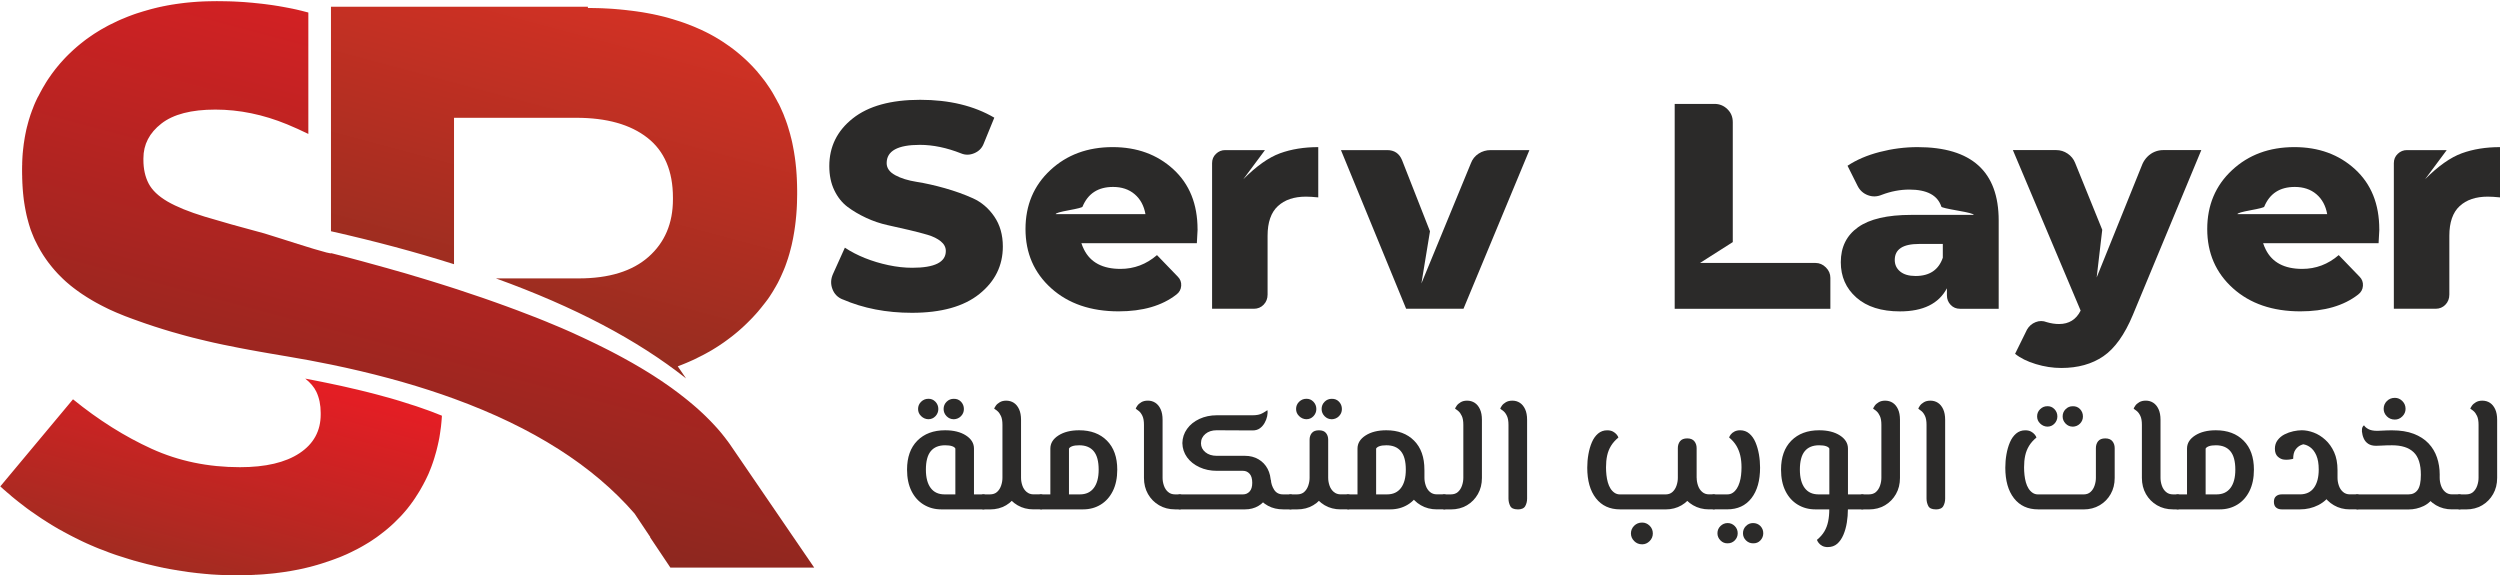
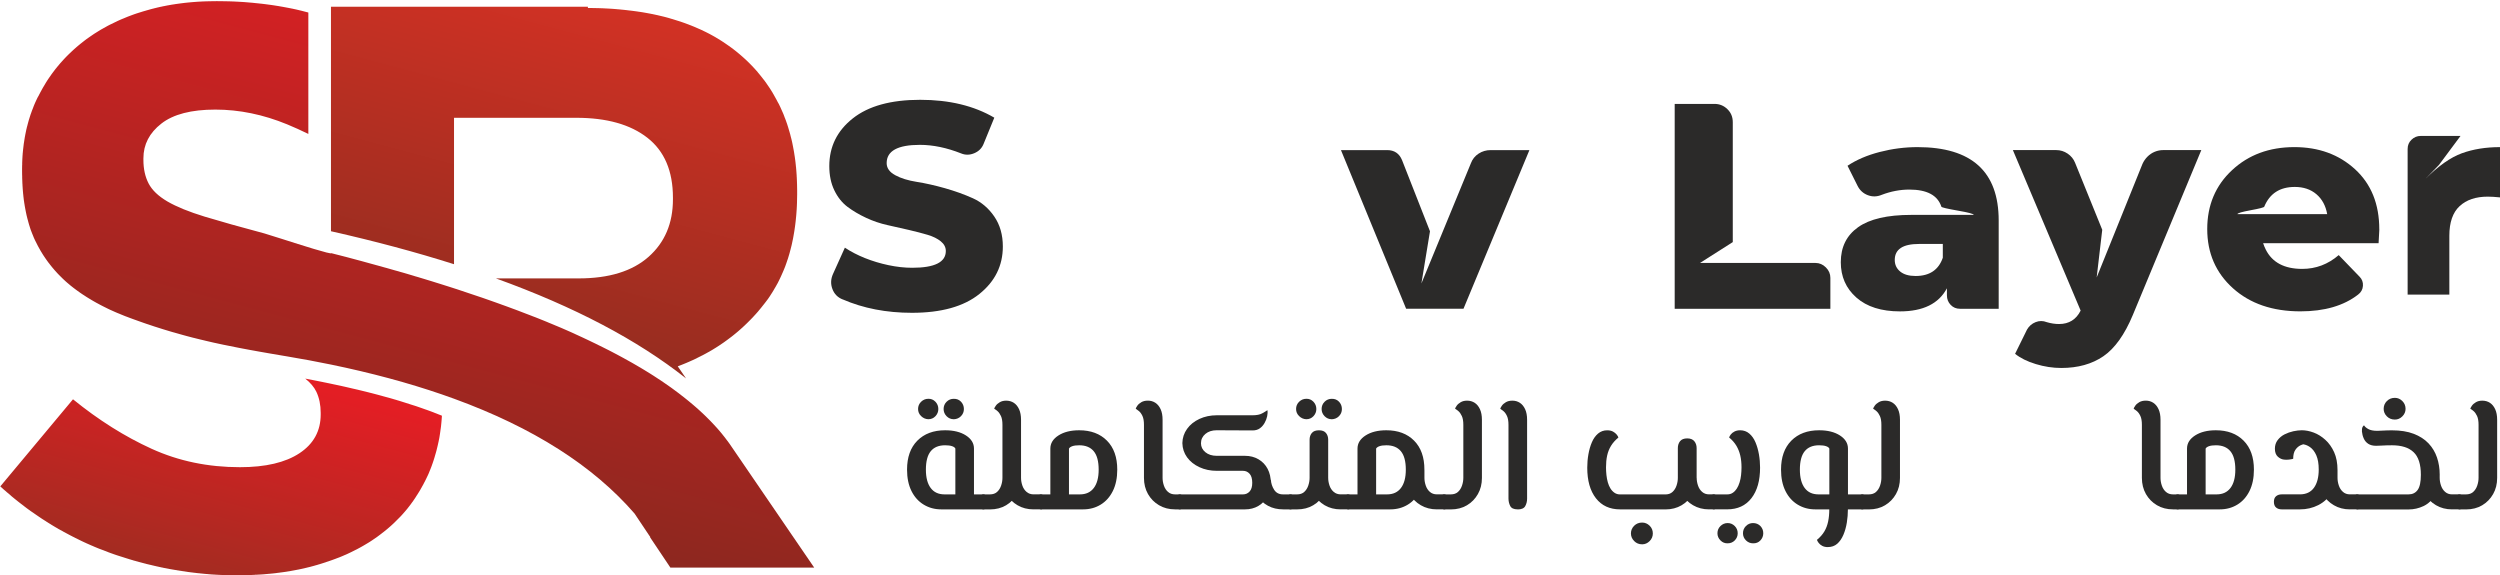
<svg xmlns="http://www.w3.org/2000/svg" xml:space="preserve" width="703.156mm" height="161.81mm" version="1.1" style="shape-rendering:geometricPrecision; text-rendering:geometricPrecision; image-rendering:optimizeQuality; fill-rule:evenodd; clip-rule:evenodd" viewBox="0 0 100447 23115">
  <defs>
    <style type="text/css">
   
    .fil3 {fill:#2B2A29;fill-rule:nonzero}
    .fil1 {fill:url(#id0)}
    .fil0 {fill:url(#id1)}
    .fil2 {fill:url(#id2)}
   
  </style>
    <linearGradient id="id0" gradientUnits="userSpaceOnUse" x1="20625.9" y1="15422.4" x2="24717.3" y2="153.623">
      <stop offset="0" style="stop-color:#8D2C1F" />
      <stop offset="1" style="stop-color:#D23124" />
    </linearGradient>
    <linearGradient id="id1" gradientUnits="userSpaceOnUse" x1="13660.5" y1="23089.2" x2="19926.6" y2="-295.261">
      <stop offset="0" style="stop-color:#7E291E" />
      <stop offset="1" style="stop-color:#DD2024" />
    </linearGradient>
    <linearGradient id="id2" gradientUnits="userSpaceOnUse" x1="7727.01" y1="23410.4" x2="10009.3" y2="14893.3">
      <stop offset="0" style="stop-color:#A12C21" />
      <stop offset="1" style="stop-color:#E31E24" />
    </linearGradient>
  </defs>
  <g id="Layer_x0020_1">
    <g id="_276671096">
      <path class="fil0" d="M26126 21577l0 0 0 0 -473 -707 0 0 0 0 -157 -235c-1663,-1920 -4081,-3458 -7254,-4615l0 0c-162,-59 -325,-117 -491,-174 -1353,-465 -2838,-865 -4453,-1198 -576,-119 -1169,-229 -1779,-331l-64 -11 0 0 0 0 -38 -6 0 0 0 0c-201,-34 -399,-67 -593,-101l0 0 0 0c-121,-21 -241,-42 -359,-63l0 0 -1 0c-35,-6 -71,-13 -106,-19l0 0 0 0c-70,-12 -139,-25 -208,-38l0 0 -1 0c-23,-4 -46,-8 -68,-12l0 0 -1 0c-57,-10 -113,-21 -170,-32l0 0 0 0c-44,-8 -88,-17 -132,-25l0 0 -1 0c-44,-8 -88,-17 -131,-25l0 0 0 0 -31 -6 0 0 -1 0c-199,-39 -396,-78 -592,-119l0 0 -2 0 -30 -6 0 0 0 0c-29,-6 -59,-12 -88,-19l0 0 -1 0c-29,-6 -58,-13 -88,-19l0 0 0 0c-57,-12 -114,-25 -170,-37l0 0 -2 0c-18,-4 -37,-8 -55,-12l0 0 -1 0c-18,-4 -37,-8 -55,-13l0 0 0 0c-27,-6 -54,-12 -82,-19l0 0 -1 0c-63,-14 -125,-29 -188,-44l0 0 -1 0 -24 -6 0 -1 -2 0c-35,-8 -70,-17 -105,-25l0 0 0 0 -25 -6 0 0 -1 0 -24 -6 0 0 -2 0c-75,-18 -150,-37 -226,-56l0 -1 -2 0 -23 -6 0 0 -2 0 -23 -6 0 0 -2 0 -24 -6 0 0 -1 0 -24 -6 0 0 0 0c-48,-12 -97,-25 -145,-38l0 0 0 0c-31,-8 -63,-17 -95,-25l0 0 0 0c-23,-6 -46,-12 -69,-19l0 0 -1 0c-23,-6 -46,-12 -68,-19l0 0 -1 0c-23,-6 -46,-13 -68,-19l0 0 0 0c-88,-24 -176,-49 -265,-75l0 -1 -3 0c-14,-4 -28,-8 -42,-12l0 0 -2 0c-14,-4 -28,-8 -42,-12l0 0 -1 0c-35,-10 -71,-21 -106,-31l0 0 0 0c-21,-6 -42,-13 -63,-19l0 0 0 0c-27,-8 -55,-16 -82,-25l0 0 -1 0c-21,-6 -41,-13 -62,-19l0 0 0 0 -19 -6 0 0 -2 0c-27,-8 -54,-17 -80,-25l0 0 -1 0c-33,-10 -67,-21 -100,-32l0 0 0 0 -19 -6 0 0 -1 0c-52,-17 -104,-33 -157,-50l0 0 0 0 -19 -6 0 0 -1 0 -18 -6 0 0 -1 0 -18 -6 0 0 -1 0 -17 -6 0 -1 -2 0c-68,-22 -137,-45 -206,-69l0 -1 -2 0 -17 -6 0 0 -1 0 -18 -6 0 0 -1 0 -18 -6 0 0 -1 0 -18 -6 0 0 0 0c-48,-16 -96,-33 -145,-50l0 -1 -1 0 -17 -6 0 0 -1 0c-65,-23 -130,-46 -195,-69l0 -1 -1 0 -18 -6 0 0 0 0c-17,-6 -34,-12 -50,-18l0 -1 -2 0 -17 -6 0 0 -1 0c-23,-8 -46,-17 -69,-25l0 0 -1 0c-23,-8 -46,-17 -68,-25l0 0 0 0c-19,-7 -38,-14 -57,-21 -15,-5 -29,-11 -44,-16l0 -1 -2 0c-16,-6 -33,-12 -49,-19l0 0 -1 0c-10,-4 -20,-8 -31,-12l0 -1 -2 0c-10,-4 -19,-8 -29,-11l0 -1 -3 0 -16 -6 0 0 -1 0c-10,-4 -21,-8 -31,-12l0 0 -1 0c-10,-4 -20,-8 -30,-12l0 -1 -2 0c-10,-4 -20,-8 -30,-12l0 -1 -2 0c-10,-4 -20,-8 -30,-12l0 -1 -1 0c-21,-8 -41,-17 -62,-25l0 0 0 0c-15,-6 -29,-12 -44,-18l0 -1 -2 0c-10,-4 -20,-8 -30,-13l0 0 0 0 -12 -5 0 -1 -3 0c-10,-4 -19,-8 -29,-12l0 0 -1 0 -12 -5 0 -1 -3 0c-10,-4 -19,-8 -29,-12l0 0 -1 0 -12 -5 0 -1 -3 0c-10,-4 -19,-8 -29,-13l0 0 0 0 -13 -5 0 -1 -2 0c-14,-6 -28,-12 -42,-19l0 0 -1 0c-19,-8 -38,-17 -56,-25l0 0 0 0c-27,-12 -55,-25 -82,-37l0 0 -1 0 -12 -5 0 -1 -2 0 -11 -5 0 -1 -3 0c-22,-10 -44,-21 -66,-31l0 0 -1 0 -12 -6 0 -1 -1 0 -11 -5 0 -1 -2 0 -11 -5 0 -1 -2 0c-76,-37 -151,-74 -225,-112l0 -2 -3 0 -9 -5 0 -1 -3 0 -10 -5 0 -1 -2 0 -10 -5 0 -1 -2 0 -11 -6 0 -1 -1 0 -11 -6 0 0 -1 0 -12 -6 0 0 0 0c-47,-25 -93,-50 -139,-75l0 -1 -2 0 -11 -6 0 0 -1 0c-10,-6 -21,-11 -31,-17l0 -2 -3 0 -9 -5 0 -1 -2 0 -11 -6 0 0 0 0c-10,-6 -21,-12 -31,-18l0 -1 -2 0 -10 -6 0 0 -1 0c-10,-6 -21,-12 -31,-18l0 -1 -2 0 -10 -6 0 0 0 0c-25,-15 -50,-29 -75,-44l0 0 0 0c-11,-6 -21,-12 -31,-19l0 0 0 0c-10,-6 -21,-13 -31,-19l0 0 0 0 -19 -11 0 -1 -2 0c-10,-6 -20,-12 -30,-18l0 -1 -1 0 -18 -11 0 -2 -3 0 -10 -6 0 0 0 0 -19 -12 0 -1 -2 0c-10,-6 -20,-13 -30,-19l0 0 0 0c-6,-4 -13,-8 -19,-12l0 -1 -1 0c-29,-19 -59,-38 -87,-57l0 0 0 0 -19 -12 0 0 0 0 -19 -12 0 0 0 0 -18 -12 0 0 0 0c-6,-4 -12,-8 -18,-12l0 0 0 0c-8,-6 -17,-11 -25,-17l0 -2 -3 0 -16 -11 0 -2 -2 0c-6,-4 -11,-8 -17,-11l0 -1 -2 0c-6,-4 -12,-8 -17,-12l0 -1 -1 0c-6,-4 -12,-8 -18,-13l0 0 0 0c-30,-21 -59,-42 -88,-63l0 0 0 0c-8,-6 -17,-12 -25,-18l0 -1 -1 0c-8,-6 -16,-12 -24,-18l0 -1 -2 0c-8,-6 -16,-12 -24,-18l0 -1 -2 0c-8,-6 -16,-12 -23,-18l0 -1 -2 0c-8,-6 -16,-12 -23,-18l0 -1 -2 0c-8,-6 -16,-12 -24,-18l0 -1 -1 0c-8,-6 -16,-12 -24,-19l0 0 0 0c-9,-7 -18,-14 -26,-20 -10,-8 -20,-16 -30,-24l0 0 0 0 -6 -5 0 -1 -2 0c-10,-8 -20,-16 -30,-24l0 -1 -1 0 -5 -4 0 -2 -3 0c-7,-6 -15,-12 -22,-18l0 -1 -1 0 -5 -5 0 -2 -2 0c-10,-8 -20,-16 -29,-24l0 -1 -1 0 -5 -4 0 -2 -2 0c-10,-8 -20,-17 -29,-25l0 0 0 0 -6 -5 0 -1 -2 0c-12,-10 -24,-21 -36,-31l0 0 0 0c-19,-17 -38,-33 -57,-50l0 0 0 0 -6 -5 0 -1 -1 0 -5 -5 0 -2 -2 0 -4 -4 0 -2 -2 0c-16,-15 -32,-29 -48,-44l0 0 0 0 -6 -6 0 0 0 0 -6 -5 0 -1 -1 0 -5 -5 0 -1 -1 0 -5 -5 0 -2 -2 0 -5 -4 0 -2 -2 0 -4 -4 0 -2 -2 0c-57,-55 -113,-110 -168,-167l0 -3 -3 0 -3 -3 0 -3 -3 0 -4 -4 0 -3 -2 0 -4 -4 0 -2 -2 0 -4 -4 0 -2 -2 0 -5 -5 0 -2 -1 0 -5 -5 0 -1 -1 0 -5 -6 0 -1 -1 0 -6 -6 0 0 0 0c-36,-39 -72,-78 -107,-118l0 -1 -1 0 -5 -6 0 0 0 0c-8,-10 -17,-19 -25,-29l0 -3 -2 0 -4 -5 0 -2 -2 0 -5 -6 0 -1 -1 0c-8,-10 -16,-19 -25,-29l0 -2 -2 0 -4 -5 0 -1 -1 0c-8,-10 -16,-19 -24,-29l0 -2 -2 0 -4 -5 0 -1 -1 0c-25,-31 -50,-62 -75,-94l0 -1 -1 0c-6,-8 -12,-16 -18,-24l0 -2 -1 0c-6,-8 -12,-15 -18,-23l0 -2 -2 0 -5 -6 0 0 0 0c-4,-6 -8,-11 -13,-17l0 -2 -2 0 -5 -6 0 0 0 0c-4,-6 -8,-11 -12,-17l0 -2 -2 0c-6,-8 -12,-16 -17,-23l0 -2 -1 0c-6,-8 -12,-16 -18,-24l0 -1 -1 0c-25,-35 -50,-71 -75,-107l0 0 0 0c-4,-6 -8,-12 -12,-18l0 -1 -1 0 -12 -18 0 -1 -1 0c-4,-6 -8,-12 -12,-18l0 -1 -1 0c-4,-6 -8,-12 -12,-18l0 -1 -1 0 -6 -9 0 -4 -3 0 -4 -6 0 0 0 0 -6 -9 0 -3 -2 0c-3,-5 -7,-11 -10,-16l0 -3 -2 0c-4,-6 -7,-11 -11,-17l0 -2 -1 0 -11 -18 0 -1 -1 0c-10,-17 -21,-33 -31,-50l0 -1 0 0c-6,-10 -12,-20 -19,-31l0 -1 -1 0 -6 -10 0 -3 -2 0c-4,-6 -7,-12 -11,-18l0 -1 -1 0 -6 -10 0 -3 -2 0c-4,-6 -7,-12 -11,-19l0 0 0 0 -6 -11 0 -2 -1 0 -5 -9 0 -4 -2 0c-3,-6 -7,-12 -10,-18l0 -1 0 0 -6 -10 0 -2 -1 0c-6,-10 -12,-21 -18,-31l0 0 0 0 -6 -11 0 -1 -1 0c-10,-19 -21,-37 -31,-56l0 -1 0 0 -6 -11 0 -1 -1 0 -6 -10 0 -2 -1 0c-40,-76 -79,-154 -117,-232 -5,-11 -10,-21 -15,-32l0 -1 0 0c-6,-13 -12,-27 -19,-41l0 -3 -2 0 -5 -11 0 -2 -1 0c-2,-4 -4,-8 -5,-12l0 0 0 0 -6 -14 0 -5 -2 0 -4 -10 0 -3 -1 0 -5 -12 0 -1 0 0c-2,-5 -4,-9 -6,-14l0 -5 -2 0 -4 -10 0 -3 -1 0c-2,-4 -3,-8 -5,-12l0 0 0 0 -6 -15 0 -4 -2 0 -5 -12 0 -1 0 0c-4,-10 -8,-20 -12,-30l0 -1 -1 0c-11,-26 -21,-53 -31,-80l0 -2 -1 0 -6 -15 0 -4 -2 0 -5 -13 0 -6 -2 0 -4 -11 0 -1 -1 0c-2,-5 -4,-11 -6,-16l0 -3 -1 0c-2,-5 -3,-10 -5,-15l0 -4 -2 0 -5 -13 0 -6 -2 0c-1,-4 -3,-8 -4,-13l0 -6 -2 0 -4 -12 0 -7 -2 0 -4 -12 0 -1 0 0 -6 -18 0 -1 0 0 -6 -18 0 -1 0 0c-2,-6 -4,-12 -6,-18l0 -1 0 0 -6 -19 0 0 0 0c-6,-20 -13,-40 -19,-60l0 -3 -1 0c-2,-6 -4,-12 -5,-17l0 -2 0 0c-2,-6 -4,-13 -6,-19l0 -6 -2 0c-2,-5 -3,-10 -4,-15l0 -4 -1 0c-2,-6 -4,-12 -5,-18l0 -7 -2 0 -4 -15 0 -4 -1 0c-2,-6 -3,-12 -5,-18l0 -7 -2 0 -4 -15 0 -4 -1 0c-2,-6 -4,-13 -5,-19l0 -6 -2 0 -5 -18 0 -8 -2 0c-1,-5 -3,-11 -4,-16l0 -3 -1 0c-2,-7 -4,-14 -6,-21l0 -4 -1 0c-8,-32 -16,-65 -24,-98l0 -3 -1 0c-2,-8 -4,-16 -6,-24l0 -8 -2 0c-1,-6 -3,-13 -4,-19l0 -6 -1 0c-2,-7 -3,-15 -5,-22l0 -9 -2 0c-1,-6 -3,-13 -4,-19l0 -6 -1 0c-2,-8 -3,-15 -5,-23l0 -9 -2 0c-1,-7 -3,-14 -4,-21l0 -4 -1 0c-2,-9 -4,-18 -5,-26l0 -5 -1 0c-2,-9 -4,-18 -5,-26l0 -5 -1 0c-6,-31 -12,-63 -18,-94l0 -7 -1 0c-2,-9 -3,-19 -5,-29l0 -9 -2 0c-2,-9 -3,-18 -5,-27l0 -11 -2 0c-2,-9 -3,-18 -4,-27l0 -11 -2 0c-2,-9 -3,-19 -4,-28l0 -10 -2 0c-2,-10 -3,-20 -5,-30l0 -7 -1 0c-2,-11 -3,-23 -5,-34l0 -10 -1 0c-2,-11 -3,-23 -5,-34l0 -4 -1 0c-2,-14 -4,-28 -6,-42l0 -2 0 0c-2,-15 -4,-31 -6,-46l0 -11 -1 0c-2,-13 -3,-27 -5,-40l0 -17 -2 0c-1,-12 -3,-25 -4,-37l0 -19 -2 0c-1,-13 -3,-25 -4,-38l0 -19 -2 0c-1,-14 -3,-29 -4,-43l0 -14 -1 0c-2,-18 -3,-36 -5,-54l0 -3 0 0c-2,-23 -4,-47 -6,-71l0 -11 -1 0c-2,-24 -4,-48 -5,-73l0 -28 -2 0c-2,-23 -3,-46 -4,-69l0 -32 -2 0c-2,-29 -3,-58 -4,-88l0 -7 0 0c-2,-54 -4,-109 -6,-165l0 -87 -2 0c-1,-63 -2,-127 -2,-192l0 -64c0,-56 1,-111 2,-167l2 0 0 -82c2,-51 4,-101 6,-151l0 0 0 -3c1,-29 3,-57 5,-86l1 0 0 -23c1,-20 3,-39 4,-59l2 0 0 -29c2,-20 3,-39 5,-59l2 0 0 -17c4,-41 7,-81 12,-121l1 0 0 -9c1,-14 3,-28 5,-42l2 0 0 -16c1,-12 3,-23 4,-35l2 0 0 -19c1,-11 3,-21 4,-32l2 0 0 -18c2,-13 3,-26 5,-38l1 0 0 -9c2,-14 4,-28 6,-41l1 0 0 -4c6,-39 11,-78 18,-116l1 0 0 -8c2,-10 3,-20 5,-30l1 0 0 -8c2,-10 3,-20 5,-30l1 0 0 -7c1,-8 3,-16 4,-24l2 0 0 -12c2,-9 3,-18 5,-26l2 0 0 -8c1,-8 3,-15 4,-23l2 0 0 -10c2,-9 4,-18 5,-28l1 0 0 -5c8,-41 16,-81 25,-121l0 0 0 -2 5 -23 1 0 0 -6c1,-7 3,-13 4,-20l2 0 0 -9c2,-8 3,-15 5,-23l1 0 0 -5 5 -20 2 0 0 -7 4 -18 2 0 0 -8 4 -17 2 0 0 -9c2,-7 4,-15 6,-22l1 0 0 -3 6 -22 1 0 0 -3 6 -22 1 0 0 -3c2,-8 4,-15 6,-23l0 0 0 -2c6,-23 12,-45 18,-68l1 0 0 -3c2,-7 4,-15 6,-22l0 0 0 -1c2,-6 3,-12 5,-18l1 0 0 -4 4 -14 2 0 0 -8 5 -17 1 0 0 -4 4 -14 2 0 0 -7 5 -18 1 0 0 -3 5 -16 2 0 0 -5 4 -14 2 0 0 -7 6 -18 1 0 0 -2 5 -16 1 0 0 -4c8,-26 17,-52 25,-78l0 0 0 0 6 -19 0 0 0 -1 6 -18 0 0 0 -1c2,-6 4,-12 6,-18l0 0 0 0c4,-10 7,-21 11,-31l2 0 0 -5 5 -13 2 0 0 -5 5 -14 1 0 0 -4 5 -15 1 0 0 -2 6 -16 0 0 0 -1 4 -12 2 0 0 -6 5 -13 2 0 0 -4 5 -15 1 0 0 -2c2,-6 4,-11 6,-17l0 0 0 0 5 -12 2 0 0 -4 6 -15 1 0 0 -2c10,-27 21,-53 31,-80l0 0 0 -1c4,-10 8,-20 12,-31l0 0 0 -1 5 -12 1 0 0 -4c4,-9 8,-19 12,-28l1 0 0 -3 4 -10 2 0 0 -5 6 -14 0 0 0 -1 5 -11 1 0 0 -3 4 -9 2 0 0 -6 6 -13 1 0 0 -1 5 -11 1 0 0 -3 4 -9 2 0 0 -5 6 -14 0 0 0 0 5 -12 1 0 0 -2 5 -10 2 0 0 -4c4,-9 8,-19 13,-28l0 0 0 0c4,-10 9,-19 13,-29 12,-26 25,-52 37,-78l0 0 0 0c2,-4 4,-8 6,-12l0 0 0 0 6 -12 0 0 0 -1 6 -12 1 0 0 -1 6 -12 1 0 0 -1 6 -11 1 0 0 -1 6 -11 1 0 0 -1 6 -11 1 0 0 -1 6 -11 1 0 0 -1 6 -11 1 0 0 -1 6 -11 0 0 0 -1 6 -12 0 0 0 -1c2,-4 4,-8 6,-12l0 0 0 0c18,-36 37,-71 56,-107l0 0 0 -1c8,-14 16,-29 24,-43l2 0 0 -3 5 -9 1 0 0 -2 6 -11 0 0 0 -1c6,-10 11,-21 17,-31l2 0 0 -3 5 -10 1 0 0 -2c2,-4 4,-7 6,-11l0 0 0 0c4,-6 7,-13 11,-19l2 0 0 -3 5 -9 1 0 0 -2 6 -11 0 0 0 0c4,-6 7,-13 11,-19l2 0 0 -3 6 -10 1 0 0 -1c18,-31 37,-63 56,-94l1 0 0 -2c6,-10 12,-20 18,-30l0 0 0 -1c4,-6 7,-12 11,-18l1 0 0 -2c3,-6 7,-11 10,-17l2 0 0 -4 6 -9 1 0 0 -1c4,-6 8,-12 11,-18l1 0 0 -2c4,-6 7,-11 11,-17l2 0 0 -3 6 -10 0 0 0 0 4 -6 2 0 0 -4 6 -9 0 0 0 -1 12 -18 1 0 0 -1c4,-6 8,-12 12,-18l1 0 0 -1c4,-6 8,-12 12,-18l1 0 0 -2c16,-25 33,-50 50,-74l1 0 0 -1c4,-6 8,-12 13,-18l0 0 0 0c6,-8 12,-17 17,-25l2 0 0 -2c4,-6 8,-11 12,-17l1 0 0 -1c4,-6 8,-12 12,-18l0 0 0 0 4 -6 2 0 0 -3 11 -16 1 0 0 -2 12 -17 0 0 0 0 4 -6 2 0 0 -3c4,-5 8,-11 12,-16l1 0 0 -1c6,-8 12,-16 18,-24l1 0 0 -2c10,-14 21,-28 32,-42l0 0 0 0c14,-19 29,-38 43,-57l1 0 0 -1c6,-8 12,-16 18,-24l1 0 0 -1 4 -6 2 0 0 -3c6,-8 12,-15 18,-23l1 0 0 -2 4 -5 3 0 0 -3 12 -16 0 0 0 0 5 -6 2 0 0 -2 4 -4 3 0 0 -3 12 -15 0 0 0 0 5 -6 1 0 0 -2c8,-10 16,-20 24,-30l1 0 0 -1c8,-10 17,-20 25,-30l0 0 0 0c23,-27 46,-55 69,-82l1 0 0 -1 5 -6 1 0 0 -2c10,-12 21,-24 31,-36l0 0 0 0 5 -6 1 0 0 -1 5 -5 2 0 0 -2 4 -4 3 0 0 -3c10,-12 21,-23 31,-35l0 0 0 -1 5 -6 1 0 0 -1 5 -5 2 0 0 -2 4 -4 2 0 0 -3c13,-14 25,-28 38,-42l0 0 0 0 6 -6 1 0 0 -1 5 -6 1 0 0 -1c29,-31 59,-63 88,-94l0 0 0 0 6 -6 0 0 0 0 6 -6 0 0 0 0 6 -6 1 0 0 -1 5 -6 1 0 0 -1 5 -5 1 0 0 -1 5 -5 1 0 0 -1 5 -5 1 0 0 -1 5 -5 1 0 0 -1 5 -5 1 0 0 -1 5 -5 2 0 0 -2 5 -5 2 0 0 -2 5 -5 2 0 0 -2 5 -5 2 0 0 -2 5 -5 2 0 0 -2 5 -5 2 0 0 -2 5 -5 2 0 0 -2 5 -5 2 0 0 -2 5 -5 2 0 0 -1 5 -5 1 0 0 -1 5 -5 1 0 0 -1 5 -5 1 0 0 -1 5 -5 1 0 0 -1 5 -5 1 0 0 -1 6 -5 1 0 0 -1 6 -6 1 0 0 0c30,-30 61,-59 92,-88l2 0 0 -2 5 -4 2 0 0 -2 5 -5 1 0 0 -1 6 -5 1 0 0 -1 6 -6 0 0 0 0c16,-15 32,-29 48,-44l2 0 0 -2 5 -4 2 0 0 -1 5 -5 1 0 0 -1 6 -6 0 0 0 0c16,-15 33,-29 50,-44l1 0 0 -1c9,-8 18,-16 27,-24 8,-7 15,-13 23,-20l0 0 0 0c12,-10 24,-21 37,-31l1 0 0 -1 6 -5 0 0 0 0c10,-8 20,-17 30,-25l2 0 0 -1 6 -5 0 0 0 0c7,-6 15,-12 22,-19l3 0 0 -2 5 -4 1 0 0 -1 6 -5 0 0 0 0c8,-6 15,-13 23,-19l2 0 0 -2 6 -5 1 0 0 0c8,-6 15,-12 23,-18l2 0 0 -2 6 -4 1 0 0 -1c10,-8 21,-16 31,-25l0 0 0 0c19,-15 37,-29 56,-44l0 0 0 0c8,-6 16,-12 24,-19l1 0 0 -1c8,-6 16,-12 24,-18l1 0 0 -1c8,-6 16,-12 24,-18l1 0 0 -1c5,-4 10,-8 16,-12l3 0 0 -2 5 -4 1 0 0 -1 16 -12 3 0 0 -2 6 -4 1 0 0 0c6,-4 11,-8 17,-12l2 0 0 -2c8,-6 16,-11 24,-17l1 0 0 -1c8,-6 17,-12 25,-18l0 0 0 0c6,-4 12,-8 18,-12l1 0 0 -1c27,-19 53,-37 80,-56l2 0 0 -1 17 -11 2 0 0 -2 16 -11 3 0 0 -2 16 -11 3 0 0 -2 16 -11 3 0 0 -2 16 -11 3 0 0 -2c5,-4 11,-7 16,-11l3 0 0 -2c6,-4 11,-7 17,-11l2 0 0 -1c6,-4 11,-7 17,-11l2 0 0 -1c6,-4 12,-8 18,-11l1 0 0 -1c6,-4 12,-8 19,-12l0 0 0 0c33,-21 67,-42 101,-63l0 0 0 0c10,-6 20,-13 31,-19l1 0 0 -1 10 -6 3 0 0 -2c6,-4 12,-7 18,-11l1 0 0 -1 10 -6 3 0 0 -2 18 -11 1 0 0 0 10 -6 3 0 0 -2c6,-4 13,-7 19,-11l0 0 0 0 11 -6 2 0 0 -1 9 -5 4 0 0 -2 18 -10 1 0 0 0 10 -6 2 0 0 -1c10,-6 21,-12 31,-18l1 0 0 0c37,-21 75,-42 113,-63l0 0 0 0 11 -6 1 0 0 -1 10 -6 2 0 0 -1 10 -5 3 0 0 -2 9 -5 4 0 0 -2c15,-8 29,-15 44,-23l0 0 0 0 12 -6 1 0 0 0 11 -6 1 0 0 -1 11 -6 2 0 0 -1 11 -5 2 0 0 -1 10 -5 2 0 0 -1 10 -5 3 0 0 -1 10 -5 3 0 0 -1c37,-19 74,-37 112,-55l2 0 0 -1 11 -5 2 0 0 -1 12 -6 1 0 0 -1 12 -6 1 0 0 0c18,-8 35,-17 53,-25l4 0 0 -2 9 -4 3 0 0 -2 10 -5 2 0 0 -1 11 -5 1 0 0 -1 12 -6 0 0 0 0c9,-4 18,-8 27,-13l4 0 0 -2 10 -4 3 0 0 -1 11 -5 2 0 0 -1 13 -6 0 0 0 0c33,-15 67,-30 100,-44l1 0 0 0c10,-4 19,-8 29,-12l3 0 0 -1 12 -5 1 0 0 0 14 -6 5 0 0 -2 10 -4 2 0 0 -1c9,-4 19,-8 28,-12l3 0 0 -1 12 -5 1 0 0 0 14 -6 4 0 0 -2 11 -5 2 0 0 -1 14 -6 5 0 0 -2 11 -4 2 0 0 -1c10,-4 20,-8 29,-12l2 0 0 -1c10,-4 20,-8 30,-12l2 0 0 -1c10,-4 20,-8 31,-12l1 0 0 0c27,-11 54,-21 82,-31l0 0 0 0 16 -6 3 0 0 -1 14 -5 5 0 0 -2 12 -5 0 0 0 0 17 -6 2 0 0 -1 15 -6 4 0 0 -1 14 -5 5 0 0 -2 12 -4 0 0 0 0 17 -6 2 0 0 -1 16 -6 3 0 0 -1 15 -5 4 0 0 -1 14 -5 5 0 0 -2c17,-6 33,-12 50,-17l1 0 0 0c6,-2 12,-4 18,-6l1 0 0 0c10,-3 20,-7 31,-10 8,-3 16,-5 25,-8l1 0 0 0 18 -6 1 0 0 0c6,-2 12,-4 18,-6l1 0 0 0 19 -6 0 0 0 0 19 -6 6 0 0 -2 14 -4 5 0 0 -2 15 -5 4 0 0 -1 16 -5 3 0 0 -1c6,-2 11,-4 17,-5l2 0 0 -1 19 -6 7 0 0 -2 14 -4 5 0 0 -1 16 -5 3 0 0 -1 18 -5 1 0 0 0 20 -6 5 0 0 -1 16 -5 2 0 0 -1c21,-6 42,-12 63,-18l0 0 0 0 22 -6 3 0 0 -1c14,-4 28,-8 42,-12l2 0 0 -1 21 -6 4 0 0 -1 19 -5 6 0 0 -2 17 -5 8 0 0 -2 16 -4 3 0 0 -1 21 -6 4 0 0 -1 20 -5 5 0 0 -1 19 -5 6 0 0 -1 19 -5 6 0 0 -2 19 -5 6 0 0 -1c33,-8 65,-16 98,-24l3 0 0 -1c8,-2 16,-4 24,-6l1 0 0 0c9,-2 17,-4 26,-6l5 0 0 -1 22 -5 3 0 0 -1c8,-2 17,-4 25,-6l6 0 0 -1c7,-2 15,-3 22,-5l9 0 0 -2c6,-1 13,-3 20,-4l6 0 0 -1 24 -5 8 0 0 -2 22 -5 9 0 0 -2 21 -4 4 0 0 -1c9,-2 18,-4 27,-5l5 0 0 -1c30,-6 61,-12 92,-18l3 0 0 -1c10,-2 20,-4 30,-6l1 0 0 0c11,-2 22,-4 33,-6l5 0 0 -1c10,-2 20,-4 29,-5l8 0 0 -2c9,-2 18,-3 27,-5l11 0 0 -2 25 -4 12 0 0 -2 25 -4 7 0 0 -1c10,-2 21,-3 31,-5l7 0 0 -1c11,-2 21,-3 32,-5l6 0 0 -1c11,-2 23,-4 34,-5l4 0 0 -1c12,-2 25,-4 37,-6l0 0 0 0c14,-2 28,-4 42,-6l2 0 0 0c14,-2 28,-4 41,-6l9 0 0 -1c12,-2 24,-3 36,-5l14 0 0 -2c11,-1 21,-3 32,-4l12 0 0 -2c12,-2 24,-3 36,-5l14 0 0 -2c12,-2 24,-3 36,-4l8 0 0 -1c15,-2 29,-4 44,-5l6 0 0 -1c16,-2 32,-4 48,-6l2 0 0 0c18,-2 37,-4 55,-6l8 0 0 -1c18,-2 35,-4 53,-5l17 0 0 -2c16,-2 32,-3 48,-5l22 0 0 -2c16,-1 31,-3 47,-4l16 0 0 -1c19,-2 39,-3 58,-5l12 0 0 -1c53,-4 106,-8 160,-12l17 0 0 -1c28,-2 57,-4 86,-5l34 0 0 -2c29,-2 59,-3 88,-4l25 0 0 -1c45,-2 90,-4 136,-5l35 0 0 -1c118,-3 237,-5 358,-5 140,0 280,2 419,5l0 1 34 0c52,1 104,3 155,5l0 1 31 0c36,1 72,3 108,5l0 2 35 0c35,2 70,4 104,5l0 1 15 0c33,2 66,4 99,6l0 0 5 0c26,2 51,3 77,5l0 1 18 0c21,1 43,3 64,5l0 2 22 0c20,2 40,3 60,5l0 2 20 0c21,2 41,3 62,5l0 1 13 0c23,2 46,4 69,6l0 0 2 0c20,2 41,4 61,6l0 1 6 0c19,2 38,4 57,6l0 1 7 0c17,2 33,3 50,5l0 1 11 0c15,2 30,3 46,5l0 1 13 0c15,2 29,3 44,5l0 1 13 0c15,2 29,3 44,5l0 1 11 0c15,2 31,4 46,5l0 1 7 0c17,2 33,4 50,6l0 0 1 0c16,2 33,4 49,6l0 0 0 0c15,2 29,4 44,6l0 1 5 0c13,2 26,3 40,5l0 1 8 0c12,2 24,3 37,5l0 1 9 0c12,2 23,3 35,5l0 1 10 0 34 5 0 1 9 0c12,2 23,3 35,5l0 1 8 0c12,2 24,4 36,5l0 1 6 0c13,2 26,4 38,6l0 0 2 0c39,6 78,12 118,19l0 0 1 0c10,2 21,3 31,5l0 1 7 0c10,2 21,3 31,5l0 1 7 0 31 5 0 1 5 0 26 5 0 2 10 0c9,2 19,3 28,5l0 1 8 0 24 4 0 2 11 0c9,2 18,3 27,5l0 1 7 0c10,2 20,4 31,6l0 1 3 0c9,2 19,4 28,5l0 1 5 0c11,2 22,4 33,6l0 0 0 0 31 6 0 0 1 0 30 6 0 0 2 0 30 6 0 0 2 0c10,2 20,4 30,6l0 0 1 0 24 5 0 1 7 0c8,2 16,3 24,5l0 1 6 0c9,2 17,4 26,5l0 1 5 0 21 4 0 2 9 0c8,2 15,3 23,5l0 1 7 0 25 5 0 1 4 0 21 5 0 2 8 0 24 5 0 1 5 0 27 6 0 0 1 0 24 5 0 1 4 0c54,12 107,25 160,38l0 0 1 0 24 6 0 0 2 0 24 6 0 0 2 0 23 6 0 1 2 0 23 6 0 1 2 0 17 4 0 2 8 0 17 4 0 2 8 0 17 4 0 2 7 0 18 5 0 2 6 0 19 5 0 1 5 0 20 5 0 1 4 0 21 6 0 1 3 0 23 6 0 0 1 0c14,4 28,8 42,11l0 4878c-285,-140 -568,-268 -849,-384 -963,-396 -1926,-594 -2889,-594 -963,0 -1685,187 -2167,562 -482,375 -722,840 -722,1396l0 64c0,364 70,679 209,947 139,268 391,508 755,722 369,214 867,417 1498,610 637,193 1434,417 2397,674 79,21 353,108 697,218l0 0 0 0c804,257 1995,637 1995,576 46,12 92,24 138,36l0 0 0 0c48,12 97,25 145,37l0 0 1 0 24 6 0 0 0 0c31,8 63,16 94,24l0 1 3 0c7,2 15,4 22,6l0 0 2 0c8,2 16,4 23,6l0 0 1 0c32,8 63,17 94,25l0 0 2 0 24 6 0 0 0 0c40,10 80,21 120,32l0 0 0 0c95,25 190,50 284,76l0 0 0 0c23,6 46,12 69,19l0 0 2 0c23,6 45,12 68,18l0 1 3 0 22 6 0 0 1 0c23,6 46,12 68,18l0 1 2 0c23,6 45,12 67,18l0 1 2 0c23,6 45,12 67,18l0 1 2 0c131,36 260,71 389,107l0 0 1 0 68 19 0 0 0 0c15,4 29,8 44,12l0 0 1 0c14,4 29,8 43,12l0 1 3 0 23 6 0 0 0 0c15,4 29,8 44,12l0 0 1 0c14,4 28,8 43,12l0 1 2 0c14,4 28,8 42,12l0 1 2 0c22,6 45,13 67,19l0 0 0 0 44 12 0 0 1 0 44 12 0 0 1 0c118,33 236,67 352,101l0 0 1 0 43 12 0 0 1 0c14,4 29,8 43,12l0 0 1 0c14,4 29,8 43,12l0 0 1 0 43 13 0 0 0 0 19 6 0 1 3 0c14,4 28,8 41,12l0 0 2 0c14,4 28,8 43,12l0 0 1 0c50,15 101,29 151,44l0 0 0 0c99,29 198,58 296,88l0 1 2 0c14,4 28,8 42,13l0 0 0 0 19 6 0 1 2 0c14,4 28,8 42,12l0 0 1 0c6,2 12,4 18,5l0 1 3 0 41 12 0 0 1 0 18 5 0 1 3 0c14,4 28,8 41,13l0 0 0 0 19 6 0 1 2 0c20,6 41,12 61,18l0 0 1 0 62 19 0 0 1 0c21,6 42,13 62,19l0 0 0 0c82,25 164,50 246,75l0 0 1 0c27,8 54,17 81,25l0 0 1 0 18 6 0 1 2 0c20,6 41,13 61,19l0 0 0 0 19 6 0 1 2 0c6,2 11,4 17,5l0 1 3 0c27,8 53,17 79,25l0 0 1 0c33,10 67,21 100,31l0 0 1 0c86,27 173,54 258,82l0 0 1 0c52,17 105,33 157,50l0 0 1 0 18 6 0 0 1 0 17 6 0 1 2 0 17 5 0 1 3 0c52,17 103,34 155,50l0 0 0 0 19 6 0 0 1 0 18 6 0 0 1 0c333,109 658,218 977,328l0 0 1 0 18 6 0 0 0 0c36,12 71,25 107,37l0 1 3 0 16 6 0 1 2 0c6,2 11,4 17,6l0 0 1 0 17 6 0 0 1 0c29,10 58,21 88,31l0 1 2 0 17 6 0 0 1 0c42,15 84,29 125,44l0 0 0 0c59,21 118,42 177,63l0 0 1 0c23,8 46,16 69,25l0 1 2 0 17 6 0 0 0 0c23,8 46,17 69,25l0 0 1 0c23,8 46,16 68,25l0 1 2 0c6,2 11,4 17,6l0 0 0 0c17,6 34,12 50,18l0 0 1 0c23,8 45,17 68,25l0 0 1 0c23,8 46,17 69,25l0 0 0 0c57,21 114,42 170,63l0 0 1 0c17,6 33,12 50,19l0 0 1 0 50 19 0 0 1 0c16,6 33,12 49,18l0 0 1 0c16,6 33,12 49,18l0 1 1 0 49 18 0 0 1 0c17,6 33,13 49,19l0 0 0 0c10,4 21,8 31,12l0 1 2 0c16,6 32,12 49,19l0 0 1 0c16,6 33,13 49,19l0 0 0 0c55,21 109,42 164,63l0 0 0 0c10,4 21,8 31,12l0 0 1 0c27,10 54,21 81,31l0 0 0 0c10,4 21,8 31,12l0 0 1 0c10,4 20,8 31,12l0 1 2 0c10,4 20,8 30,12l0 1 3 0c5,2 11,4 16,6l0 0 0 0c11,4 21,8 32,13l0 0 0 0c10,4 21,8 31,12l0 0 0 0c10,4 21,8 31,12l0 0 1 0 31 12 0 0 1 0 31 12 0 0 1 0c74,29 147,59 220,88l0 0 1 0c10,4 21,8 31,13l0 0 0 0c36,14 72,29 107,43l0 1 2 0c10,4 20,8 30,12l0 1 1 0c10,4 20,8 30,12l0 0 1 0c15,6 29,12 43,18l0 1 2 0c10,4 19,8 29,12l0 1 1 0 30 13 0 0 0 0c25,10 50,21 76,31l0 0 1 0c50,21 101,42 151,63l0 0 0 0c15,6 29,12 44,19l0 0 1 0c15,6 29,12 44,18l0 0 1 0c14,6 29,12 43,18l0 1 2 0c14,6 28,12 42,18l0 1 2 0c10,4 20,8 29,12l0 0 0 0c4,2 8,3 12,5l0 1 3 0c10,4 19,8 29,12l0 0 0 0 12 5 0 1 2 0c14,6 28,12 42,18l0 1 2 0c14,6 28,12 42,18l0 1 1 0c14,6 29,12 43,19l0 0 1 0c14,6 29,12 43,19l0 0 0 0c14,6 29,13 44,19l0 0 0 0c19,8 38,17 57,25l0 0 0 0c19,8 38,17 56,25l0 0 1 0c19,8 37,17 56,25l0 0 1 0c19,8 37,16 56,25l0 1 1 0c18,8 37,16 56,25l0 1 1 0c4,2 8,3 11,5l0 1 2 0c14,6 28,13 42,19l0 0 0 0 12 6 0 1 1 0c19,8 37,17 55,25l0 0 0 0c74,34 148,67 220,101l0 0 0 0c27,13 54,25 82,38l0 0 0 0 12 6 0 1 1 0 11 5 0 1 2 0c22,10 45,21 67,31l0 0 1 0c4,2 8,4 12,6l0 1 1 0c4,2 8,4 11,5l0 1 2 0c31,15 62,29 93,44l0 0 1 0 12 6 0 1 1 0c106,50 211,101 314,151l0 0 0 0 12 6 0 0 1 0c4,2 8,4 12,6l0 1 1 0c4,2 8,4 12,6l0 1 1 0c4,2 7,4 11,6l0 1 2 0c4,2 7,4 11,6l0 1 2 0 11 5 0 1 2 0 11 5 0 1 2 0 11 5 0 1 2 0 11 5 0 1 2 0c89,44 176,88 263,132l0 1 1 0 11 6 0 0 1 0 12 6 0 0 1 0 12 6 0 0 0 0 12 6 0 0 0 0 12 6 0 0 0 0c49,25 97,50 145,75l0 1 2 0 11 6 0 1 1 0 11 6 0 0 1 0 12 6 0 0 0 0c76,40 152,80 227,120l0 0 0 0c23,12 46,25 69,37l0 1 2 0 11 6 0 1 1 0c4,2 8,4 12,6l0 0 0 0c19,10 38,20 57,31l0 1 2 0 11 6 0 0 1 0c19,10 37,21 56,31l0 1 1 0 11 6 0 0 0 0c77,42 152,84 227,126l0 0 0 0c15,8 29,16 44,25l0 0 1 0c14,8 29,16 43,24l0 1 1 0c4,2 7,4 11,6l0 0 0 0c11,6 21,12 31,18l0 1 2 0c14,8 28,16 43,25l0 1 1 0c14,8 29,17 43,25l0 0 0 0c40,23 80,46 119,69l0 0 0 0c11,6 21,12 31,19l0 0 1 0c10,6 21,12 31,18l0 0 1 0c10,6 20,12 31,18l0 1 1 0c10,6 20,12 30,18l0 1 1 0c10,6 20,12 30,18l0 1 2 0c10,6 20,12 30,18l0 1 2 0c10,6 20,12 29,18l0 1 2 0c10,6 20,12 30,18l0 1 1 0c10,6 20,12 30,19l0 0 1 0c55,34 110,67 164,101l0 0 0 0c17,10 33,21 50,31l0 0 0 0 19 12 0 1 1 0c16,10 33,21 49,31l0 1 1 0c6,4 12,7 18,11l0 1 2 0c10,6 19,13 29,19l0 0 0 0c6,4 12,8 19,12l0 1 1 0c6,4 12,8 18,12l0 1 1 0c23,15 45,29 68,44l0 0 0 0c90,58 178,116 265,175l0 2 2 0c6,4 11,8 16,11l0 1 2 0c6,4 11,8 17,12l0 1 1 0c6,4 12,8 17,12l0 1 1 0 18 12 0 0 0 0c55,38 110,76 164,114l0 0 0 0c15,10 29,21 44,31l0 0 1 0c14,10 29,20 44,31l0 1 1 0c6,4 12,8 18,13l0 0 0 0c2,1 4,3 6,4l0 2 3 0c6,4 11,8 16,12l0 1 1 0c8,6 16,12 24,18l0 1 2 0c6,4 11,8 17,13l0 0 0 0c8,6 17,12 25,18l0 1 1 0c57,42 114,84 170,126l0 1 1 0c8,6 16,12 24,18l0 1 1 0c8,6 16,12 24,18l0 1 1 0c8,6 16,12 24,18l0 1 1 0c8,6 16,13 25,19l0 0 0 0c2,2 4,3 6,5l0 2 2 0c8,6 15,12 23,18l0 1 1 0c8,6 16,13 24,19l0 0 0 0c19,15 38,29 57,44l0 0 0 0c43,33 84,67 126,100l0 1 1 0c10,8 21,16 31,25l0 1 1 0c10,8 21,17 31,25l0 0 1 0c2,2 4,3 6,5l0 2 2 0c10,8 20,16 29,24l0 1 1 0c12,10 25,21 37,31l0 1 1 0c38,31 76,63 113,94l0 0 0 0c17,14 33,29 50,43l0 1 1 0c14,12 29,25 43,37l0 1 1 0 6 5 0 1 2 0c12,10 24,21 36,32l0 0 0 0c2,2 4,4 6,6l0 1 1 0c2,2 4,3 6,5l0 1 2 0c16,15 33,29 49,44l0 0 0 0 6 5 0 1 1 0c16,15 33,29 49,44l0 0 0 0c28,25 55,50 82,76l0 0 0 0 6 6 0 1 1 0 6 5 0 1 1 0 5 5 0 1 2 0c27,25 54,50 80,76l0 0 0 0c2,2 4,4 6,6l0 0 0 0c2,2 4,4 6,6l0 0 1 0 6 6 0 1 1 0 6 5 0 1 1 0 5 5 0 1 1 0c80,77 157,154 232,231l0 2 2 0 4 4 0 2 2 0 5 5 0 2 1 0 5 5 0 1 1 0 5 5 0 1 1 0 5 6 0 1 1 0 6 6 0 0 0 0 6 6 0 0 0 0c32,34 64,67 95,101l0 0 0 0c17,18 34,37 50,55l0 2 2 0 5 5 0 1 1 0 5 6 0 1 1 0c2,2 4,4 6,6l0 0 0 0c13,14 25,28 38,42l0 2 2 0c2,2 3,4 5,5l0 1 1 0c2,2 4,4 5,6l0 0 0 0c13,14 25,29 38,43l0 1 1 0 5 6 0 0 0 0c34,39 68,79 101,119l0 1 1 0 5 6 0 0 0 0c8,10 17,20 25,30l0 1 1 0c2,2 3,4 5,6l0 0 0 0c6,8 13,15 19,23l0 2 2 0c2,2 3,4 4,6l0 1 1 0c6,8 12,15 18,23l0 2 2 0 5 6 0 1 0 0c8,10 17,21 25,31l0 0 0 0c8,10 17,21 25,31l0 0 0 0c21,27 42,54 63,82l0 0 0 0c6,8 12,16 19,25l0 1 0 0c6,8 12,16 19,24l0 1 1 0c4,5 8,11 12,16l0 3 2 0c1,2 3,3 4,5l0 1 1 0c4,5 8,11 12,16l0 2 2 0c2,2 3,4 5,6l0 0 0 0c4,6 8,12 13,18l0 1 1 0c6,8 12,17 18,25l0 0 0 0c16,22 32,43 47,65l80 117c0,1 1,1 1,1l17 25 0 0 0 0 997 1458 0 0 0 0 82 120 0 0 0 0 82 120 0 0 0 0 915 1338 0 0 0 0 82 120 0 0 0 0 82 120 0 0 0 0 82 120 0 0 0 0 82 120 0 0 0 0 669 978 0 0 0 0 82 120 0 0 0 0 82 120 0 0 0 0 69 100 -5779 0 -815 -1217z" />
      <path class="fil1" d="M23621 321l0 0 88 0c108,1 216,3 322,6l0 0 8 0c50,1 100,3 149,5l0 1 28 0c35,1 70,3 105,5l0 2 31 0c34,2 67,4 101,5l0 1 14 0c33,2 67,4 100,6l0 0 2 0c27,2 54,4 80,6l0 1 11 0c22,2 43,3 64,5l0 1 17 0c19,2 39,3 58,5l0 2 19 0c19,2 38,3 57,5l0 1 16 0c20,2 40,4 60,6l0 1 7 0c40,4 80,8 119,12l0 1 6 0c17,2 34,3 50,5l0 1 9 0c14,2 28,3 42,5l0 2 14 0c14,2 29,3 43,5l0 1 11 0c13,2 26,3 39,5l0 1 12 0c15,2 30,4 45,5l0 1 7 0c15,2 29,4 44,6l0 0 4 0c16,2 31,4 47,6l0 0 1 0c14,2 29,4 43,6l0 0 2 0c14,2 28,4 42,6l0 0 2 0c12,2 24,3 35,5l0 1 8 0c12,2 24,4 36,5l0 1 6 0c11,2 21,3 32,5l0 1 9 0c9,1 19,3 28,4l0 2 12 0c11,2 22,3 32,5l0 1 7 0c10,2 21,3 31,5l0 1 8 0c10,2 20,3 30,5l0 1 7 0c59,10 118,20 176,31l0 0 2 0c10,2 20,4 30,6l0 1 4 0c9,2 19,4 28,5l0 1 5 0c9,2 18,3 27,5l0 1 6 0c8,2 17,3 26,5l0 1 6 0c8,2 17,3 25,5l0 1 6 0c9,2 17,3 26,5l0 1 5 0c9,2 17,3 26,5l0 1 5 0c9,2 18,4 27,6l0 1 3 0c10,2 19,4 29,6l0 0 1 0c38,8 75,16 113,25l0 0 2 0c8,2 16,4 24,5l0 1 4 0c7,2 14,3 21,5l0 1 6 0c6,1 13,3 19,5l0 2 8 0c8,2 16,4 24,6l0 1 3 0c7,2 15,3 22,5l0 1 4 0c7,2 14,3 21,5l0 1 5 0c7,2 14,3 21,5l0 1 5 0 20 5 0 1 5 0c7,2 13,3 20,5l0 1 5 0c7,2 13,3 20,5l0 1 5 0c32,8 64,17 96,25l0 0 0 0c15,4 29,8 44,12l0 1 3 0c7,2 15,4 22,6l0 0 1 0c6,2 12,3 18,5l0 1 5 0c7,2 14,4 20,6l0 1 2 0 17 5 0 1 5 0c7,2 13,4 20,6l0 1 2 0c6,2 11,3 17,5l0 2 6 0c7,2 13,4 20,6l0 1 2 0c6,2 11,3 17,5l0 1 4 0 21 6 0 0 1 0c6,2 12,4 18,5l0 1 3 0c5,2 11,3 16,5l0 2 5 0c7,2 13,4 20,6l0 0 1 0c6,2 12,4 18,6l0 1 2 0c20,6 41,12 61,19l0 0 0 0c6,2 12,4 19,6l0 0 1 0 18 6 0 1 2 0 17 5 0 1 3 0c5,2 11,3 16,5l0 1 3 0 16 5 0 1 4 0c5,2 10,3 15,5l0 1 4 0 15 5 0 1 4 0 15 5 0 1 4 0c5,2 10,3 15,5l0 1 4 0 15 5 0 1 3 0c5,2 10,4 15,5l0 1 3 0 16 6 0 1 2 0 17 6 0 0 1 0c6,2 12,4 17,6l0 0 1 0c29,10 59,21 88,31l0 0 1 0c34,12 67,25 100,37l0 1 2 0c10,4 20,8 30,11l0 1 4 0 15 6 0 0 1 0 12 5 0 2 5 0c5,2 10,4 14,6l0 1 2 0c4,1 7,3 11,4l0 2 6 0 13 5 0 1 3 0c3,1 7,3 10,4l0 2 6 0 13 5 0 1 3 0c10,4 19,8 29,12l0 1 3 0c10,4 19,8 29,12l0 1 2 0c10,4 20,8 29,12l0 0 1 0c25,10 50,21 75,31l0 0 0 0c15,6 29,12 44,19l0 0 0 0c4,2 8,4 12,5l0 1 2 0 10 5 0 2 4 0c9,4 18,8 28,12l0 0 1 0 12 5 0 1 2 0 10 5 0 2 4 0c3,1 6,3 9,4l0 2 6 0 13 6 0 0 1 0c4,2 8,4 12,5l0 1 2 0 11 5 0 1 3 0 10 4 0 2 4 0c13,6 27,12 40,18l0 0 1 0c4,2 8,4 12,6l0 1 2 0c4,2 7,3 11,5l0 1 2 0c39,19 79,38 118,57l0 0 0 0 13 6 0 0 0 0c4,2 8,4 12,6l0 0 1 0 12 6 0 0 0 0c4,2 8,4 12,6l0 0 0 0 12 6 0 0 0 0c23,12 46,23 69,35l0 2 5 0 8 4 0 2 4 0 8 4 0 2 4 0 9 5 0 2 3 0 10 5 0 1 2 0c3,2 7,4 10,5l0 1 2 0 11 6 0 1 1 0c4,2 8,4 12,6l0 0 0 0c38,20 76,41 113,62l0 1 2 0c4,2 7,4 11,6l0 0 0 0c10,6 21,12 31,18l0 1 2 0c3,2 7,4 10,6l0 0 1 0c6,3 12,7 18,10l0 2 4 0 9 5 0 1 2 0c3,2 7,4 10,6l0 0 0 0c6,4 12,7 18,11l0 2 3 0c3,2 6,4 9,6l0 1 1 0c6,3 12,7 18,10l0 2 4 0 9 5 0 1 2 0c10,6 20,12 30,18l0 1 2 0c10,6 20,12 29,18l0 1 1 0c27,16 54,33 81,50l0 1 1 0 18 11 0 1 2 0c10,6 20,12 29,19l0 0 1 0c6,4 12,8 18,12l0 1 1 0c6,4 12,8 18,12l0 1 2 0c6,4 12,7 17,11l0 1 2 0c6,4 11,7 17,11l0 2 3 0c5,4 11,7 16,11l0 2 3 0c5,4 11,7 16,11l0 2 3 0c5,4 11,7 16,11l0 2 3 0c5,4 11,7 16,11l0 2 2 0c6,4 11,8 16,11l0 1 2 0c6,4 11,8 17,12l0 1 1 0c6,4 12,8 18,12l0 0 1 0c6,4 12,8 18,13l0 0 0 0c15,10 29,21 44,31l0 0 1 0c8,6 16,12 25,17l0 1 2 0 17 12 0 1 1 0 6 4 0 2 3 0c5,4 11,8 16,12l0 1 1 0 5 4 0 3 4 0c5,4 10,7 15,11l0 2 2 0c6,4 11,8 17,12l0 0 0 0c2,1 4,3 6,4l0 2 3 0c5,4 11,8 16,12l0 0 0 0 6 4 0 2 3 0c5,4 11,8 16,12l0 0 0 0 6 4 0 2 2 0c5,4 11,8 16,12l0 0 0 0c2,2 4,3 6,5l0 2 2 0c8,6 15,12 23,18l0 1 1 0c29,23 58,45 87,68l0 1 1 0c10,8 20,16 30,24l0 1 1 0 5 4 0 2 3 0c8,6 15,12 22,18l0 1 1 0 6 5 0 2 2 0 4 3 0 3 3 0c7,6 15,12 22,18l0 1 1 0 5 4 0 2 2 0 4 3 0 3 4 0c7,6 14,12 22,18l0 1 1 0 5 5 0 2 2 0c10,8 20,17 30,25l0 0 0 0c2,2 4,4 6,5l0 1 1 0c18,15 35,30 52,45 14,12 27,24 41,36l0 0 0 0 6 6 0 1 1 0 5 5 0 1 2 0 5 4 0 2 2 0c16,15 32,29 48,44l0 0 0 0 6 5 0 1 1 0 5 5 0 1 2 0 5 4 0 2 2 0 4 4 0 3 3 0 4 3 0 3 3 0 3 3 0 3 3 0c18,17 36,33 53,50l0 0 0 0c2,2 4,4 6,6l0 0 0 0c2,2 4,4 6,6l0 1 1 0 6 5 0 1 1 0 5 5 0 1 1 0 5 5 0 1 1 0c31,30 63,61 93,92l0 3 3 0 4 4 0 2 2 0 4 4 0 2 2 0 4 4 0 2 2 0 4 4 0 2 2 0 4 4 0 2 2 0 4 5 0 2 2 0 5 5 0 2 2 0 5 5 0 1 1 0 5 5 0 1 1 0 5 5 0 1 1 0 5 5 0 1 1 0 5 6 0 0 0 0c2,2 4,4 6,6l0 0 0 0c25,27 51,54 76,81l0 1 1 0 5 5 0 1 1 0 5 6 0 0 0 0c17,18 34,37 50,55l0 1 1 0 5 6 0 1 1 0c10,12 21,23 31,35l0 3 3 0 4 4 0 2 2 0 5 5 0 1 1 0 5 6 0 0 0 0c6,7 13,14 19,22l0 4 3 0 3 4 0 3 2 0 4 5 0 2 1 0 5 6 0 1 0 0c6,7 12,15 18,22l0 3 3 0 3 4 0 2 2 0 4 5 0 1 1 0c8,10 16,19 24,29l0 3 2 0 4 5 0 1 1 0c10,12 20,25 31,37l0 1 0 0c17,21 34,42 50,62l0 1 1 0c6,8 12,15 18,23l0 2 2 0 5 6 0 0 0 0c4,5 8,11 12,16l0 3 2 0 4 5 0 1 1 0 12 15 0 4 3 0 4 5 0 2 1 0c6,8 12,15 18,23l0 2 2 0 5 6 0 0 0 0c4,6 8,11 13,17l0 2 2 0 5 6 0 0 0 0c4,6 8,11 13,17l0 2 2 0c6,8 12,16 17,24l0 2 1 0c6,8 12,16 18,24l0 1 1 0c21,29 42,58 62,88l0 1 0 0c4,6 8,12 12,17l0 2 1 0c4,6 8,11 12,17l0 2 1 0c4,5 7,11 11,16l0 2 2 0c4,5 7,11 11,16l0 3 2 0c4,5 7,10 11,16l0 3 2 0c1,2 3,4 4,6l0 0 0 0c2,3 4,6 6,9l0 3 2 0c4,5 7,11 11,16l0 3 2 0c4,5 7,11 11,16l0 3 2 0c4,5 7,11 11,16l0 3 2 0c4,6 7,11 11,17l0 2 1 0c4,6 8,12 11,18l0 1 1 0c4,6 8,12 12,19l0 0 0 0c11,17 21,33 31,50l0 0 0 0c6,10 13,20 19,30l0 1 1 0c6,10 12,20 18,30l0 2 1 0 5 9 0 4 2 0 10 17 0 2 1 0 5 9 0 4 2 0c3,6 7,12 10,17l0 1 1 0c2,3 4,6 5,9l0 3 2 0c4,6 7,12 11,19l0 0 0 0 6 11 0 2 1 0 5 9 0 4 2 0c3,6 7,12 10,18l0 1 0 0c2,3 4,7 6,10l0 2 1 0c19,33 37,67 56,101l0 0 0 0 6 11 0 1 1 0 6 10 0 2 1 0c2,3 3,6 5,9l0 3 2 0 5 9 0 4 2 0c1,3 3,5 4,8l0 5 2 0c8,15 15,29 23,44l0 0 0 0c2,4 4,8 6,12l0 1 0 0 6 11 0 1 1 0c2,4 4,8 6,11l0 1 1 0 6 11 0 1 1 0 6 11 0 1 1 0 6 11 0 1 1 0c2,4 4,7 6,11l0 2 1 0c2,4 4,7 6,11l0 2 1 0c2,4 4,8 6,11l0 1 1 0c2,4 4,8 6,12l0 1 0 0 6 12 0 0 0 0 6 13 0 0 0 0c13,26 25,53 38,80l0 2 1 0c2,4 4,7 5,11l0 1 1 0c2,4 4,8 6,12l0 1 0 0c4,9 8,18 12,27l0 4 2 0 4 10 0 3 1 0 5 11 0 2 1 0c2,4 4,8 6,12l0 0 0 0c2,5 4,9 6,14l0 5 2 0c1,3 3,6 4,9l0 3 1 0c2,4 3,8 5,11l0 1 1 0c4,9 8,18 12,28l0 4 2 0 5 11 0 2 1 0c4,9 8,19 12,28l0 4 2 0c2,4 3,8 5,11l0 1 1 0c6,15 12,29 18,44l0 0 0 0c4,10 8,21 13,31l0 0 0 0c4,10 8,21 12,31l0 1 0 0c2,5 4,10 6,15l0 4 1 0c2,4 3,8 5,12l0 1 0 0c2,5 4,11 6,16l0 3 1 0c2,4 3,9 5,13l0 6 2 0 4 11 0 2 1 0c2,5 4,10 6,15l0 4 2 0c2,4 3,8 5,12l0 7 3 0c1,3 2,7 4,10l0 3 1 0c2,5 4,10 5,14l0 5 2 0 5 13 0 0 0 0c2,6 4,11 6,17l0 2 1 0c2,5 4,10 6,15l0 4 1 0c6,16 12,33 18,50l0 1 0 0c13,36 25,73 38,109l0 4 1 0c2,5 3,10 5,14l0 5 1 0c2,5 3,10 5,15l0 4 1 0c2,5 3,10 5,15l0 3 1 0 5 16 0 3 1 0c2,6 4,11 5,17l0 2 1 0c2,6 4,12 6,18l0 8 2 0c1,4 3,9 4,13l0 6 2 0 4 14 0 5 1 0c2,5 3,11 5,16l0 3 1 0c2,6 4,12 5,17l0 1 0 0c4,14 8,28 12,41l0 3 1 0c2,6 4,13 6,19l0 0 0 0c4,15 8,29 13,44l0 1 0 0c6,22 13,45 19,67l0 2 1 0c2,7 4,14 6,21l0 4 1 0c2,7 3,13 5,20l0 6 1 0c2,6 3,12 5,18l0 7 2 0c1,6 3,11 4,17l0 8 2 0c1,5 3,11 4,16l0 9 2 0 4 16 0 3 1 0c2,7 4,15 6,22l0 3 1 0c2,7 4,15 6,22l0 3 1 0c2,8 4,16 6,24l0 2 0 0c2,8 4,17 6,25l0 0 0 0c6,27 13,54 19,82l0 0 0 0c2,9 4,18 6,28l0 4 1 0c2,8 4,16 5,24l0 7 1 0c2,8 3,15 5,23l0 9 2 0 4 21 0 10 2 0c1,6 3,13 4,19l0 6 1 0c2,9 3,17 5,26l0 6 1 0 5 26 0 5 1 0c2,9 4,18 5,26l0 5 1 0c2,10 4,19 5,29l0 3 1 0c2,10 4,21 6,31l0 0 0 0c7,35 13,71 19,107l0 7 1 0c2,10 3,21 5,31l0 7 1 0c2,11 3,22 5,32l0 12 2 0c1,9 3,18 4,27l0 10 2 0c2,11 3,21 5,32l0 12 2 0c1,10 3,20 4,30l0 8 1 0c2,12 3,25 5,37l0 7 1 0c4,29 8,58 12,87l0 1 0 0c2,16 4,33 6,49l0 7 1 0c2,15 4,30 5,45l0 18 2 0c1,13 3,26 4,38l0 18 2 0c1,14 3,28 4,41l0 16 2 0c2,16 3,31 5,47l0 16 1 0c2,18 3,36 5,53l0 3 0 0c2,24 4,48 6,72l0 4 0 0c2,26 4,52 6,78l0 29 2 0c1,22 3,44 4,66l0 35 2 0c2,26 3,52 4,78l0 23 1 0c2,42 4,85 5,127l0 43 2 0c3,92 4,184 5,278l0 31 0 0c0,6 0,13 0,19l0 64c0,6 0,12 0,18l0 0 0 48c-1,103 -3,205 -6,305l0 0 0 5c-1,43 -3,85 -5,128l-1 0 0 22c-2,37 -4,74 -6,111l0 0 0 3c-2,29 -4,57 -6,85l-1 0 0 11c-2,24 -3,48 -5,71l-1 0 0 12c-2,21 -3,42 -5,64l-1 0 0 11c-5,62 -11,123 -18,184l-1 0 0 8c-2,16 -4,33 -5,49l-1 0 0 7c-2,14 -3,29 -5,43l-1 0 0 9c-2,16 -4,32 -6,47l0 0 0 3c-4,31 -8,61 -12,91l0 0 0 3c-2,14 -4,27 -6,41l-1 0 0 4c-2,11 -3,23 -5,34l-1 0 0 8c-2,12 -4,24 -5,36l-1 0 0 6c-2,13 -4,26 -6,38l0 0 0 2c-2,12 -4,24 -6,36l0 0 0 3c-8,48 -16,95 -25,142l0 0 0 2c-2,10 -4,19 -5,29l-1 0 0 5c-2,9 -3,18 -5,27l-1 0 0 7c-2,10 -4,21 -6,31l0 0 0 1c-2,10 -4,21 -6,31l0 0 0 1c-2,10 -4,20 -6,30l0 0 0 0c-6,29 -12,59 -19,88l0 0 0 1c-4,19 -8,37 -12,56l0 0 0 1 -5 24 -1 0 0 4c-2,7 -3,14 -5,22l-1 0 0 6c-2,9 -4,17 -6,26l0 0 0 1c-2,8 -4,16 -6,24l0 0 0 2c-2,8 -4,16 -6,23l-1 0 0 3c-8,33 -16,66 -25,98l0 0 0 1c-2,8 -4,16 -6,24l0 0 0 0c-4,15 -8,29 -12,44l-1 0 0 3c-2,8 -4,15 -6,23l0 0 0 1 -5 18 -1 0 0 4c-2,7 -4,14 -6,21l0 0 0 2c-4,14 -8,28 -12,43l0 0 0 2c-4,14 -8,28 -13,43l0 0 0 0c-8,27 -16,55 -25,82l0 0 0 2c-2,6 -4,12 -5,17l-1 0 0 3 -5 16 -1 0 0 4c-2,5 -3,10 -5,15l-1 0 0 5c-22,69 -45,137 -69,204l0 0 0 1c-6,17 -12,33 -18,49l-1 0 0 3c-2,5 -4,11 -6,16l0 0 0 1c-4,10 -8,20 -11,31l-1 0 0 3 -6 16 0 0 0 1c-4,10 -8,21 -12,31l-1 0 0 2c-6,16 -12,32 -19,48l0 0 0 0c-4,10 -8,21 -13,31l0 0 0 0c-6,15 -12,29 -18,44l-1 0 0 3c-4,10 -8,19 -12,29l-1 0 0 1c-4,10 -8,20 -13,30l0 0 0 0c-2,4 -4,8 -5,12l-1 0 0 2c-6,14 -12,28 -18,42l-1 0 0 2c-6,14 -12,28 -19,42l0 0 0 1c-10,23 -21,46 -31,69l0 0 0 1c-2,4 -4,8 -5,12l-1 0 0 2c-12,27 -25,53 -38,80l0 0 0 0 -6 12 0 0 0 1 -6 12 0 0 0 1 -6 12 -1 0 0 1c-2,4 -4,8 -5,11l-1 0 0 2c-2,4 -4,7 -5,11l-1 0 0 2c-12,25 -25,49 -37,74l0 0 0 1 -6 12 0 0 0 1c-2,4 -4,8 -6,12l0 0 0 0c-10,19 -20,38 -30,57l-2 0 0 3c-2,3 -3,6 -5,9l-1 0 0 2c-2,3 -4,7 -6,10l-1 0 0 1 -6 11 0 0 0 0c-10,19 -21,38 -31,56l-1 0 0 1c-16,29 -33,58 -50,87l-1 0 0 1c-6,10 -12,20 -18,30l-1 0 0 2 -6 11 0 0 0 0c-4,6 -7,13 -11,19l-1 0 0 2 -6 10 0 0 0 0c-4,6 -8,12 -11,19l-1 0 0 2c-6,10 -12,20 -18,29l-1 0 0 2c-6,10 -12,20 -19,30l0 0 0 1c-14,23 -29,46 -44,69l0 0 0 1c-4,6 -8,12 -12,18l-1 0 0 1c-4,6 -8,12 -12,18l-1 0 0 2c-4,6 -8,12 -11,17l-1 0 0 2c-4,6 -8,11 -11,17l-1 0 0 2c-4,6 -8,11 -11,17l-1 0 0 2c-4,6 -8,11 -12,17l-1 0 0 2c-4,6 -8,12 -12,17l-1 0 0 1c-4,6 -8,12 -12,18l0 0 0 0c-14,21 -29,42 -44,63l0 0 0 0c-6,8 -12,17 -18,25l-1 0 0 2c-4,6 -8,12 -13,17l0 0 0 0 -5 6 -2 0 0 2c-4,6 -8,11 -12,17l-1 0 0 1c-6,8 -12,16 -18,24l-1 0 0 1c-6,8 -12,16 -18,24l-1 0 0 1c-6,8 -12,16 -18,24l-1 0 0 1c-6,8 -12,16 -19,24l0 0 0 0c-4,6 -9,11 -13,17 -10,13 -21,26 -31,39l0 0 0 0c-8,10 -16,21 -25,31l-1 0 0 1c-8,10 -16,21 -24,31l-1 0 0 1c-8,10 -17,20 -25,31l0 0 0 1c-8,10 -17,21 -25,31l0 0 0 0c-21,25 -42,51 -63,76l0 0 0 0c-12,15 -25,29 -37,44l0 0 0 1 -5 6 -1 0 0 2c-10,12 -21,24 -31,36l0 0 0 0 -5 6 -1 0 0 1c-12,14 -25,29 -38,43l0 0 0 0c-17,19 -34,38 -50,56l0 0 0 0 -6 6 -1 0 0 1c-21,23 -42,46 -63,69l0 0 0 0 -6 6 -1 0 0 1 -5 6 -1 0 0 1c-31,34 -63,67 -95,100l0 0 0 0 -6 6 0 0 0 0 -6 6 0 0 0 0 -6 6 -1 0 0 1 -6 6 -1 0 0 1 -5 5 -1 0 0 1 -5 5 -1 0 0 1 -5 5 -1 0 0 1 -5 5 -1 0 0 1 -5 5 -1 0 0 1 -5 5 -1 0 0 1 -5 5 -2 0 0 2 -5 5 -2 0 0 2 -5 5 -2 0 0 2 -5 5 -2 0 0 2 -5 5 -2 0 0 2c-29,29 -59,58 -88,87l0 0 0 0c-31,30 -62,59 -93,88l-2 0 0 2 -5 5 -1 0 0 1 -6 5 -1 0 0 1 -6 6 0 0 0 0c-41,38 -83,76 -125,113l-1 0 0 1 -6 5 0 0 0 0c-14,13 -29,25 -43,38l-1 0 0 1 -6 5 0 0 0 0c-12,11 -24,21 -37,32l-1 0 0 1 -6 5 0 0 0 0c-37,32 -75,63 -113,94l-1 0 0 0c-10,8 -20,17 -30,25l-1 0 0 1c-10,8 -20,16 -30,24l-1 0 0 1c-10,8 -20,16 -30,24l-1 0 0 1c-29,23 -58,46 -88,68l-1 0 0 0c-8,6 -16,12 -24,18l-1 0 0 1c-8,6 -16,12 -24,18l-1 0 0 1c-8,6 -16,12 -24,18l-2 0 0 1c-8,6 -16,12 -24,18l-1 0 0 1c-8,6 -16,12 -24,18l-1 0 0 1c-8,6 -17,12 -25,18l0 0 0 0c-29,21 -58,42 -87,63l-1 0 0 1c-15,10 -29,21 -44,31l0 0 0 0c-6,4 -12,8 -18,12l-1 0 0 1 -17 12 -2 0 0 1c-56,38 -112,76 -168,113l-2 0 0 1c-6,4 -12,8 -17,11l-2 0 0 1c-6,4 -12,8 -18,12l-1 0 0 1 -19 12 0 0 0 0c-17,11 -33,21 -50,32l-1 0 0 0c-17,10 -33,21 -50,31l0 0 0 0c-10,6 -20,13 -31,19l-1 0 0 1c-10,6 -20,12 -30,18l-1 0 0 1c-10,6 -20,12 -30,18l-1 0 0 1c-10,6 -21,12 -31,18l-1 0 0 0c-10,6 -21,12 -31,18l0 0 0 0c-29,17 -58,34 -88,50l-1 0 0 0c-18,10 -37,21 -56,31l-1 0 0 1c-19,10 -37,21 -56,31l-1 0 0 0 -11 6 -2 0 0 1c-19,10 -38,20 -57,31l0 0 0 0c-115,61 -232,120 -352,177l-2 0 0 1 -11 5 -1 0 0 1 -12 6 0 0 0 0c-22,11 -45,21 -68,31l-2 0 0 1 -12 5 -1 0 0 0c-23,11 -46,21 -69,31l0 0c-14,6 -28,13 -43,19l-1 0 0 1c-14,6 -28,12 -42,18l-2 0 0 1 -13 5 0 0 0 0c-10,4 -20,8 -29,13l-2 0 0 1c-14,6 -28,12 -43,18l-2 0 0 1c-15,6 -29,12 -44,18l0 0 0 0c-31,13 -62,25 -93,38l-2 0 0 1c-10,4 -20,8 -30,12l-2 0 0 1c-10,4 -20,8 -30,12l-1 0 0 0c-10,4 -21,8 -31,12l0 0 0 0c-16,6 -33,13 -49,19l-1 0 0 0c-17,6 -34,13 -51,19l333 487c-1945,-1544 -4492,-2883 -7639,-4019l3325 0c1220,0 2156,-289 2809,-867 653,-578 979,-1348 979,-2312l0 -64c0,-1070 -342,-1873 -1027,-2408 -685,-535 -1637,-802 -2857,-802l-4912 0 0 5883 0 0c-1524,-484 -3172,-925 -4944,-1325l0 -9021 10273 0c17,0 33,0 50,0z" />
      <path class="fil2" d="M9302 23113l0 -3 -148 0c-47,-1 -95,-3 -142,-4l0 -2 -54 0c-41,-2 -82,-3 -123,-5l0 -1 -22 0c-26,-1 -53,-3 -79,-4l0 -2 -39 0c-18,-1 -37,-2 -55,-3l0 -3 -50 0c-15,-1 -30,-2 -45,-3l0 -3 -49 0c-17,-1 -34,-2 -51,-4l0 -3 -34 0c-20,-2 -40,-3 -60,-5l0 -2 -19 0c-46,-4 -92,-8 -138,-12l0 -1 -7 0c-17,-2 -33,-3 -50,-5l0 -2 -17 0c-13,-1 -26,-3 -40,-4l0 -2 -24 0c-11,-1 -22,-2 -33,-3l0 -3 -29 0 -28 -3 0 -3 -31 0c-11,-1 -21,-2 -32,-4l0 -3 -25 0c-11,-1 -21,-2 -32,-4l0 -3 -23 0c-11,-1 -23,-3 -34,-4l0 -2 -19 0c-13,-2 -25,-3 -38,-5l0 -2 -14 0c-14,-2 -29,-4 -43,-5l0 -1 -7 0c-31,-4 -63,-8 -94,-12l0 0 -2 0c-12,-2 -24,-3 -35,-5l0 -2 -11 0 -33 -5 0 -2 -12 0 -26 -4 0 -3 -19 0 -26 -4 0 -3 -18 0c-9,-1 -17,-3 -26,-4l0 -2 -16 0 -22 -3 0 -3 -20 0c-8,-1 -16,-2 -24,-4l0 -3 -17 0 -21 -3 0 -3 -19 0c-8,-1 -17,-3 -25,-4l0 -2 -14 0 -24 -4 0 -2 -15 0c-10,-2 -19,-3 -29,-5l0 -2 -9 0 -29 -5 0 -1 -9 0c-12,-2 -23,-4 -35,-6l0 0 -2 0c-12,-2 -24,-4 -36,-6l0 0 0 0c-23,-4 -46,-8 -69,-12l0 0 -2 0 -30 -5 0 -1 -5 0 -26 -5 0 -1 -8 0c-8,-1 -16,-3 -23,-4l0 -2 -11 0 -21 -4 0 -2 -12 0 -19 -4 0 -3 -14 0 -17 -3 0 -3 -15 0 -16 -3 0 -3 -16 0 -15 -3 0 -3 -16 0 -15 -3 0 -3 -16 0 -15 -3 0 -3 -16 0c-7,-1 -14,-3 -22,-4l0 -2 -9 0 -22 -5 0 -2 -8 0 -23 -5 0 -1 -7 0 -25 -5 0 -1 -5 0c-9,-2 -18,-4 -26,-6l0 -1 -3 0c-9,-2 -19,-4 -28,-6l0 0 -1 0c-37,-8 -75,-16 -112,-25l0 0 -2 0c-8,-2 -15,-3 -23,-5l0 -1 -5 0 -20 -5 0 -2 -7 0 -18 -4 0 -2 -10 0 -22 -5 0 -1 -6 0 -20 -5 0 -2 -7 0 -18 -4 0 -2 -9 0 -16 -4 0 -2 -10 0 -15 -4 0 -3 -11 0 -14 -3 0 -3 -12 0 -13 -3 0 -3 -13 0 -12 -3 0 -3 -14 0 -18 -4 0 -2 -8 0 -17 -4 0 -2 -8 0 -17 -4 0 -2 -8 0 -17 -4 0 -2 -8 0 -18 -4 0 -2 -7 0 -18 -5 0 -2 -7 0 -19 -5 0 -2 -6 0 -19 -5 0 -1 -5 0c-47,-12 -93,-25 -140,-37l0 -1 -3 0 -23 -6 0 0 -1 0 -18 -5 0 -1 -5 0 -20 -6 0 -1 -3 0 -16 -4 0 -2 -7 0 -12 -3 0 -3 -10 0 -15 -4 0 -2 -7 0 -11 -3 0 -3 -11 0 -14 -4 0 -2 -8 0 -11 -3 0 -3 -11 0 -14 -4 0 -2 -8 0 -11 -3 0 -3 -11 0 -14 -4 0 -2 -8 0 -11 -3 0 -3 -10 0 -15 -4 0 -2 -7 0 -12 -4 0 -3 -9 0 -16 -5 0 -2 -5 0 -14 -4 0 -2 -8 0 -18 -5 0 -1 -4 0 -15 -5 0 -2 -6 0 -20 -6 0 0 -1 0 -18 -5 0 -1 -3 0c-14,-4 -27,-8 -41,-13l0 0 0 0 -19 -6 0 -1 -2 0c-27,-8 -54,-17 -80,-25l0 0 -1 0 -18 -6 0 -1 -2 0 -17 -5 0 -1 -3 0 -16 -5 0 -1 -3 0 -15 -5 0 -1 -4 0 -15 -5 0 -2 -5 0 -14 -4 0 -2 -6 0 -13 -4 0 -2 -6 0 -13 -4 0 -2 -7 0 -12 -4 0 -2 -7 0 -12 -4 0 -2 -7 0 -12 -4 0 -2 -7 0 -12 -4 0 -2 -7 0 -11 -4 0 -2 -8 0 -11 -4 0 -2 -7 0 -11 -4 0 -2 -7 0 -12 -4 0 -2 -7 0 -12 -4 0 -2 -7 0 -12 -4 0 -2 -6 0 -13 -4 0 -2 -6 0 -13 -4 0 -2 -5 0 -14 -5 0 -2 -5 0 -14 -5 0 -1 -4 0 -15 -5 0 -1 -3 0 -16 -5 0 -1 -3 0 -16 -6 0 -1 -2 0 -17 -6 0 0 -1 0c-24,-9 -49,-17 -73,-26 -22,-8 -43,-16 -65,-23l0 -1 -3 0 -16 -6 0 -1 -2 0c-6,-2 -11,-4 -17,-6l-13 -5 0 -2 -5 0 -14 -5 0 -1 -3 0 -10 -4 0 -3 -7 0 -12 -4 0 -2 -5 0 -7 -3 0 -4 -9 0 -9 -4 0 -3 -7 0 -12 -4 0 -2 -5 0 -7 -3 0 -4 -9 0 -10 -4 0 -3 -7 0 -6 -2 0 -4 -11 0 -8 -3 0 -3 -8 0 -11 -4 0 -2 -6 0 -7 -3 0 -4 -10 0 -9 -4 0 -3 -7 0 -6 -2 0 -4 -11 0 -8 -3 0 -3 -8 0 -11 -4 0 -2 -5 0 -8 -3 0 -3 -8 0 -11 -4 0 -2 -5 0 -7 -3 0 -3 -9 0 -10 -4 0 -2 -6 0 -13 -5 0 -1 -3 0 -10 -4 0 -2 -6 0 -13 -5 0 -1 -2 0 -10 -4 0 -2 -5 0 -14 -5 0 -1 -2 0c-10,-4 -20,-8 -30,-12l0 -1 -1 0c-10,-4 -20,-8 -30,-12l0 0 0 0c-25,-10 -50,-21 -75,-31l0 0 -1 0 -12 -5 0 -1 -3 0c-10,-4 -19,-8 -28,-12l0 -1 -1 0 -11 -5 0 -1 -3 0 -9 -4 0 -2 -6 0 -13 -6 0 -1 -2 0 -11 -5 0 -2 -4 0 -9 -4 0 -2 -6 0 -7 -3 0 -3 -8 0 -11 -5 0 -1 -3 0 -9 -4 0 -2 -5 0 -7 -3 0 -3 -7 0 -6 -2 0 -4 -9 0 -10 -4 0 -2 -4 0 -8 -4 0 -3 -6 0 -7 -3 0 -3 -8 0 -5 -2 0 -4 -9 0 -10 -4 0 -2 -4 0 -8 -4 0 -3 -6 0 -7 -3 0 -3 -7 0 -5 -2 0 -4 -9 0 -10 -5 0 -2 -4 0 -9 -4 0 -2 -5 0 -7 -3 0 -3 -6 0 -6 -3 0 -3 -8 0 -11 -5 0 -1 -3 0 -10 -5 0 -2 -4 0 -9 -4 0 -2 -5 0 -8 -4 0 -3 -6 0 -13 -6 0 0 -1 0 -12 -6 0 -1 -2 0 -11 -5 0 -1 -3 0 -10 -5 0 -2 -4 0c-18,-8 -35,-17 -53,-25l0 0 0 0c-53,-25 -105,-50 -157,-76l0 0 0 0 -6 -3 0 -3 -7 0 -6 -3 0 -3 -7 0 -6 -3 0 -4 -7 0 -5 -3 0 -4 -7 0 -5 -3 0 -4 -8 0 -5 -2 0 -4 -8 0 -5 -2 0 -4 -8 0 -5 -2 0 -4 -8 0 -5 -2 0 -4 -8 0 -5 -2 0 -4 -8 0 -5 -3 0 -4 -8 0 -5 -3 0 -4 -8 0 -5 -3 0 -4 -7 0 -5 -3 0 -4 -7 0 -6 -3 0 -3 -7 0 -6 -3 0 -3 -7 0 -6 -3 0 -3 -6 0 -6 -3 0 -3 -6 0 -6 -3 0 -3 -6 0 -7 -4 0 -3 -5 0 -7 -4 0 -3 -5 0 -8 -4 0 -2 -4 0 -8 -4 0 -2 -4 0 -9 -4 0 -2 -4 0 -9 -5 0 -2 -3 0 -10 -5 0 -1 -2 0 -10 -5 0 -1 -2 0 -11 -6 0 -1 -1 0 -11 -6 0 0 -1 0c-50,-27 -101,-54 -151,-81l0 -1 -2 0 -11 -6 0 -1 -1 0c-10,-6 -20,-11 -31,-17l0 -2 -4 0 -9 -5 0 -1 -3 0 -10 -5 0 -1 -2 0 -11 -6 0 0 0 0 -6 -3 0 -3 -5 0 -7 -4 0 -2 -4 0 -9 -5 0 -2 -3 0 -10 -6 0 -1 -1 0 -5 -3 0 -4 -6 0 -6 -3 0 -3 -5 0 -8 -4 0 -2 -4 0 -9 -5 0 -1 -2 0 -4 -2 0 -4 -7 0 -6 -3 0 -3 -6 0 -7 -4 0 -2 -4 0 -9 -5 0 -1 -3 0 -4 -2 0 -4 -7 0 -5 -3 0 -3 -6 0 -7 -4 0 -2 -4 0 -9 -5 0 -1 -2 0 -4 -2 0 -4 -7 0 -6 -3 0 -3 -5 0 -7 -4 0 -2 -4 0 -9 -5 0 -1 -2 0 -4 -3 0 -4 -6 0 -6 -4 0 -3 -5 0 -8 -5 0 -2 -3 0 -10 -6 0 -1 -1 0 -5 -3 0 -3 -6 0 -7 -4 0 -2 -4 0 -9 -5 0 -1 -2 0 -17 -10 0 -2 -4 0 -8 -5 0 -1 -2 0 -10 -6 0 0 0 0 -19 -11 0 -2 -3 0 -10 -6 0 0 0 0c-10,-6 -21,-12 -31,-19l0 0 -1 0 -31 -19 0 0 0 0c-17,-10 -33,-20 -50,-30l0 -1 -2 0 -17 -11 0 -2 -3 0 -9 -6 0 -1 -1 0 -18 -11 0 -2 -3 0 -10 -6 0 0 0 0 -6 -4 0 -2 -4 0 -9 -5 0 -1 -2 0 -5 -3 0 -3 -5 0 -7 -5 0 -2 -3 0 -10 -6 0 0 0 0 -6 -4 0 -3 -4 0 -9 -5 0 -1 -2 0 -5 -3 0 -3 -5 0 -7 -5 0 -2 -3 0 -4 -2 0 -4 -6 0 -6 -4 0 -2 -4 0 -3 -2 0 -5 -7 0 -5 -3 0 -3 -5 0 -8 -5 0 -1 -2 0 -4 -3 0 -4 -6 0 -7 -4 0 -2 -3 0 -3 -2 0 -4 -6 0 -6 -4 0 -2 -4 0 -3 -2 0 -5 -7 0 -6 -4 0 -3 -4 0 -8 -5 0 -1 -2 0 -5 -3 0 -3 -5 0 -8 -5 0 -1 -2 0 -4 -3 0 -4 -5 0 -7 -5 0 -2 -3 0 -4 -2 0 -4 -6 0 -7 -4 0 -2 -3 0 -10 -6 0 0 0 0 -6 -4 0 -2 -3 0 -9 -6 0 0 0 0 -6 -4 0 -2 -4 0 -9 -6 0 0 -1 0 -6 -4 0 -3 -4 0 -9 -6 0 -1 -1 0c-6,-4 -12,-8 -18,-12l0 -1 -1 0 -18 -12 0 -1 -1 0 -18 -12 0 -1 -1 0c-19,-12 -37,-25 -56,-38l0 0 0 0 -18 -12 0 0 0 0c-8,-6 -17,-11 -25,-17l0 -2 -3 0c-5,-4 -11,-7 -16,-11l0 -2 -2 0 -17 -11 0 -1 -2 0 -17 -12 0 -1 -1 0 -5 -3 0 -3 -4 0 -8 -6 0 0 -1 0 -6 -4 0 -2 -3 0 -16 -11 0 -2 -3 0 -4 -3 0 -4 -5 0 -7 -5 0 -1 -2 0 -5 -3 0 -3 -5 0 -8 -6 0 -1 -1 0 -5 -4 0 -3 -4 0 -3 -2 0 -4 -6 0 -6 -4 0 -2 -3 0 -4 -3 0 -4 -5 0 -7 -5 0 -1 -2 0 -5 -3 0 -3 -4 0 -2 -1 0 -5 -7 0 -6 -4 0 -2 -3 0 -3 -2 0 -4 -6 0 -7 -5 0 -1 -2 0 -4 -3 0 -3 -4 0 -8 -6 0 0 -1 0 -6 -4 0 -2 -3 0 -3 -2 0 -4 -6 0 -7 -5 0 -1 -2 0 -4 -3 0 -3 -4 0 -8 -6 0 0 0 0 -6 -4 0 -2 -3 0 -3 -2 0 -4 -5 0 -7 -5 0 -1 -1 0 -5 -4 0 -3 -4 0c-5,-4 -10,-7 -15,-11l0 -2 -2 0 -4 -3 0 -3 -5 0 -8 -6 0 0 -1 0 -6 -4 0 -2 -3 0 -16 -12 0 -1 -1 0c-8,-6 -16,-12 -24,-18l0 -1 -2 0c-14,-10 -28,-21 -42,-31l0 0 0 0c-17,-12 -34,-25 -50,-38l0 0 0 0c-8,-6 -17,-12 -25,-19l0 0 0 0 -6 -4 0 -2 -2 0c-5,-4 -11,-8 -16,-13l0 0 0 0 -6 -5 0 -2 -2 0 -23 -18 0 -1 -2 0 -5 -3 0 -3 -4 0 -15 -12 0 -1 -1 0 -5 -4 0 -2 -3 0 -3 -2 0 -4 -5 0 -7 -6 0 -1 -1 0 -6 -4 0 -2 -3 0 -4 -3 0 -3 -4 0 -8 -6 0 0 0 0 -6 -5 0 -1 -2 0 -4 -3 0 -3 -4 0 -3 -2 0 -4 -6 0 -7 -6 0 -1 -1 0 -5 -4 0 -2 -3 0 -3 -3 0 -4 -5 0 -8 -6 0 0 0 0 -6 -5 0 -1 -2 0 -4 -3 0 -3 -4 0 -3 -2 0 -4 -5 0 -7 -6 0 -1 -1 0 -6 -4 0 -2 -2 0 -4 -3 0 -3 -4 0 -2 -2 0 -5 -6 0 -7 -5 0 -1 -1 0 -5 -4 0 -2 -3 0 -3 -3 0 -4 -5 0 -14 -11 0 -1 -1 0 -5 -4 0 -2 -3 0 -3 -3 0 -4 -5 0 -14 -11 0 -1 -2 0 -5 -4 0 -3 -3 0 -3 -3 0 -4 -5 0 -8 -6 0 0 0 0 -6 -5 0 -1 -1 0 -5 -4 0 -2 -3 0 -22 -18 0 -1 -1 0 -5 -4 0 -2 -3 0c-8,-6 -15,-12 -23,-18l0 -1 -1 0 -6 -5 0 -2 -2 0c-8,-6 -15,-13 -23,-19l0 0 0 0c-25,-21 -50,-41 -76,-62l0 -1 -1 0 -5 -4 0 -2 -2 0c-10,-8 -20,-16 -29,-25l0 -1 -1 0 -5 -5 0 -2 -2 0 -4 -4 0 -3 -3 0c-7,-6 -15,-12 -22,-18l0 -1 -1 0 -6 -5 0 -2 -2 0 -4 -4 0 -3 -3 0 -3 -3 0 -3 -4 0 -15 -13 0 0 0 0 -6 -5 0 -1 -1 0 -5 -4 0 -2 -2 0 -4 -3 0 -3 -3 0 -3 -2 0 -4 -5 0 -2 -1 0 -5 -6 0 -7 -6 0 0 0 0 -6 -5 0 -1 -1 0 -5 -4 0 -2 -2 0 -4 -3 0 -3 -4 0 -3 -2 0 -4 -5 0 -2 -2 0 -5 -6 0 -7 -6 0 0 0 0 -6 -5 0 -1 -1 0 -5 -4 0 -2 -2 0 -4 -3 0 -3 -3 0 -3 -3 0 -4 -4 0 -2 -2 0 -5 -5 0 -14 -12 0 -1 -1 0 -5 -5 0 -2 -2 0 -5 -4 0 -2 -3 0 -4 -3 0 -3 -4 0 -3 -2 0 -4 -5 0 -2 -2 0 -5 -5 0 -14 -12 0 -1 -1 0 -5 -5 0 -2 -2 0 -5 -4 0 -2 -3 0 -4 -3 0 -3 -3 0 -3 -2 0 -4 -4 0c-7,-6 -14,-12 -21,-19l0 0 0 0 -6 -5 0 -1 -1 0 -5 -5 0 -2 -2 0 -4 -4 0 -3 -3 0c-12,-10 -23,-21 -35,-31l0 0 0 0 -6 -5 0 -1 -1 0 -5 -5 0 -2 -2 0c-14,-13 -28,-25 -42,-38l2921 -3499c1027,835 2081,1498 3162,1990 1081,492 2263,738 3547,738 1027,0 1825,-187 2392,-562l0 0c567,-375 851,-894 851,-1557l0 -1 0 -63c0,-321 -59,-605 -176,-851 -88,-184 -236,-360 -445,-526 24,5 48,9 72,14l0 0 1 0c44,8 88,17 131,25l0 0 1 0 31 6 0 0 2 0 30 6 0 1 3 0 29 6 0 1 4 0c137,27 273,54 407,81l0 1 3 0 28 6 0 1 3 0 29 6 0 0 2 0 30 6 0 0 1 0c29,6 59,12 88,18l0 1 3 0 29 6 0 0 1 0c40,8 80,17 119,25 29,6 58,12 88,19l0 0 0 0 56 12 0 0 2 0c18,4 37,8 55,12l0 1 3 0 29 6 0 0 0 0 25 5 0 1 4 0 28 6 0 0 1 0 24 5 0 1 4 0 27 6 0 0 1 0 24 5 0 1 4 0 28 6 0 0 1 0 25 6 0 1 3 0c18,4 36,8 53,12l0 1 3 0c18,4 36,8 54,12l0 0 1 0c55,12 109,25 163,38l0 0 1 0c27,6 54,13 81,19l0 0 0 0 25 6 0 0 2 0 24 6 0 1 3 0 22 5 0 1 5 0 21 5 0 1 6 0 26 6 0 0 1 0 25 6 0 0 2 0 24 6 0 1 3 0 23 5 0 1 4 0 22 5 0 1 4 0 21 5 0 1 5 0c26,6 51,13 77,19l0 0 0 0 25 6 0 0 1 0 24 6 0 0 1 0 24 6 0 0 1 0c33,8 67,17 100,25l0 0 1 0 24 6 0 0 1 0 24 6 0 0 1 0 25 6 0 0 0 0c23,6 46,12 69,18l0 1 5 0 20 5 0 1 4 0 21 5 0 1 3 0 22 6 0 1 3 0 23 6 0 0 2 0 23 6 0 0 1 0c15,4 29,8 44,11l0 1 5 0 20 5 0 1 3 0 22 6 0 1 2 0 23 6 0 0 1 0c23,6 46,12 69,18l0 1 2 0 23 6 0 0 1 0c46,12 92,25 138,37l0 0 1 0 43 12 0 1 3 0 22 6 0 0 1 0 18 5 0 1 5 0 21 6 0 1 2 0c14,4 28,8 42,12l0 1 3 0 22 6 0 0 0 0 19 5 0 1 4 0 21 6 0 0 1 0 18 5 0 1 4 0 21 6 0 0 1 0 18 5 0 1 5 0 21 6 0 0 1 0 43 12 0 0 1 0c14,4 29,8 43,12l0 0 1 0c51,15 101,29 151,44l0 0 0 0 19 6 0 1 2 0c14,4 28,8 42,12l0 0 1 0 18 5 0 1 3 0 41 12 0 0 1 0 18 6 0 1 2 0 16 5 0 1 4 0 40 12 0 0 2 0 17 5 0 1 3 0 16 5 0 2 5 0 20 6 0 0 0 0 19 6 0 1 2 0 17 5 0 1 3 0c20,6 40,12 60,19l0 0 1 0 18 6 0 1 2 0c27,8 53,17 80,25l0 0 0 0c66,21 131,42 196,63l0 0 0 0 19 6 0 0 0 0 18 6 0 0 1 0 18 6 0 0 1 0 18 6 0 0 1 0 18 6 0 0 1 0 18 6 0 0 1 0 18 6 0 0 1 0 18 6 0 0 1 0 18 6 0 0 1 0 18 6 0 0 1 0 18 6 0 0 1 0 18 6 0 0 0 0 19 6 0 0 0 0c49,17 97,33 145,50l0 1 2 0 17 6 0 0 1 0c23,8 46,16 69,24l0 1 3 0 16 6 0 1 2 0 17 6 0 0 1 0 31 11 0 2 5 0 14 5 0 1 4 0 15 6 0 1 2 0 17 6 0 0 1 0 31 11 0 1 4 0 15 5 0 1 3 0 16 6 0 0 1 0c17,6 33,12 50,18l0 1 2 0 17 6 0 0 0 0c34,12 67,25 101,37l0 0 1 0c17,6 33,12 49,19l0 0 1 0c10,4 21,8 31,12l0 1 3 0 16 6 0 0 0 0 13 5 0 2 4 0 15 6 0 1 1 0 30 12 0 1 3 0 16 6 0 0 0 0 13 5 0 1 4 0 15 6 0 0 1 0 12 5 0 2 5 0 14 6 0 1 2 0 30 12 0 1 2 0 29 12 0 1 3 0 29 11 0 1 3 0c32,13 64,25 95,38 -1,15 -2,29 -3,44l0 0 0 6c-2,23 -3,46 -5,70l-1 0 0 15c-2,20 -3,41 -5,61l-1 0 0 13c-2,19 -3,37 -5,56l-1 0 0 11c-4,39 -8,77 -12,115l0 0 0 4c-2,16 -4,31 -5,47l-1 0 0 7c-1,12 -3,25 -5,37l-2 0 0 14c-2,12 -3,24 -5,37l-2 0 0 11c-2,13 -4,26 -5,39l-1 0 0 7c-2,15 -4,29 -6,44l0 0 0 0c-4,27 -8,55 -12,82l0 0 0 1c-2,10 -3,21 -5,31l-1 0 0 8c-2,10 -3,20 -5,30l-1 0 0 8c-2,10 -3,20 -5,30l-1 0 0 7c-2,10 -4,21 -5,31l-1 0 0 5c-2,11 -4,22 -6,33l0 0 0 1c-2,10 -4,20 -6,30l-1 0 0 3c-6,31 -12,61 -18,91l-1 0 0 5c-2,9 -4,18 -6,27l-1 0 0 3c-2,7 -3,15 -5,22l-2 0 0 8c-2,8 -3,16 -5,24l-1 0 0 6c-2,9 -4,17 -6,26l-1 0 0 3c-2,8 -3,15 -5,23l-1 0 0 5c-2,9 -4,18 -6,26l0 0 0 1c-2,8 -4,16 -6,24l-1 0 0 3c-10,41 -20,82 -30,123l-1 0 0 4 -5 21 -1 0 0 4c-2,7 -4,14 -6,22l-1 0 0 2 -4 17 -2 0 0 7 -5 18 -1 0 0 5c-2,7 -4,14 -6,20l-1 0 0 2c-4,14 -8,28 -12,42l-1 0 0 3c-8,29 -16,57 -25,85l0 0 0 1 -5 18 -1 0 0 3c-2,5 -3,11 -5,16l-1 0 0 5c-4,13 -8,26 -12,40l0 0 0 1 -6 18 -1 0 0 2 -5 17 -1 0 0 3 -5 16 -1 0 0 3 -5 16 -1 0 0 3 -5 15 -1 0 0 4c-2,5 -3,10 -5,15l-1 0 0 4c-8,24 -16,48 -25,72l0 0 0 1c-2,6 -4,12 -6,18l0 0 0 0c-6,17 -12,34 -18,50l-1 0 0 2 -6 17 0 0 0 1c-4,10 -8,21 -11,31l-1 0 0 3 -6 16 0 0 0 1c-4,10 -8,20 -12,31l-1 0 0 3c-6,16 -12,32 -19,48l0 0 0 1c-8,21 -17,42 -25,62l0 0 0 0c-6,15 -12,29 -18,44l-1 0 0 2c-4,10 -8,20 -12,29l0 0 0 1 -5 12 -1 0 0 3c-4,10 -8,19 -12,29l0 0 0 1 -5 12 -1 0 0 3c-6,14 -12,28 -18,42l-1 0 0 1 -5 11 -1 0 0 3c-6,14 -12,28 -19,41l0 0 0 0c-3,7 -6,14 -10,21 -17,37 -35,74 -53,111l0 0 0 0 -6 12 0 0 0 0 -6 12 0 0 0 0 -6 12 0 0 0 0c-2,4 -4,8 -6,12l0 0 0 1 -6 12 0 0 0 0 -6 12 0 0 0 0 -6 12 0 0 0 0c-30,60 -62,118 -93,177l-1 0 0 2 -6 10 -1 0 0 1c-6,10 -11,20 -17,30l-2 0 0 4 -5 9 -1 0 0 2 -6 10 0 0 0 1c-3,6 -7,12 -10,18l-2 0 0 4 -5 8 -1 0 0 3 -6 10 -1 0 0 1c-3,6 -7,12 -10,18l-2 0 0 4 -5 9 -1 0 0 2 -6 11 0 0 0 0c-4,6 -7,12 -11,19l-2 0 0 3 -6 10 0 0 0 1c-6,10 -12,21 -18,31l-1 0 0 1c-13,21 -25,42 -38,62l0 0 0 0c-4,6 -8,13 -12,19l-1 0 0 1c-4,6 -7,12 -11,18l-2 0 0 3 -6 10 0 0 0 0 -4 6 -2 0 0 4 -6 9 -1 0 0 1c-4,6 -8,12 -11,18l-1 0 0 2 -11 17 -2 0 0 3c-4,5 -7,11 -11,16l-2 0 0 3 -6 9 0 0 0 0 -4 6 -2 0 0 4 -6 9 0 0 0 1c-4,6 -8,12 -12,18l0 0 0 1 -12 18 0 0 0 1c-4,6 -8,12 -12,18l0 0 0 1c-4,6 -8,12 -12,18l0 0 0 0c-14,21 -29,42 -43,63l-1 0 0 1c-4,6 -8,12 -12,18l0 0 0 0 -4 6 -2 0 0 3c-4,5 -8,11 -11,16l-1 0 0 2c-4,6 -8,12 -12,17l0 0 0 0 -4 6 -2 0 0 3 -12 16 -1 0 0 1 -4 5 -3 0 0 4c-4,5 -7,10 -11,15l-2 0 0 2c-4,6 -8,11 -12,17l0 0 0 0 -4 6 -2 0 0 3c-4,5 -8,11 -12,16l0 0 0 0 -4 6 -2 0 0 3 -12 16 0 0 0 0c-6,8 -12,17 -19,25l0 0 0 0c-14,19 -29,38 -44,57l0 0 0 0c-8,10 -16,21 -24,31l-1 0 0 1 -4 5 -2 0 0 3c-6,8 -12,15 -18,23l-1 0 0 1 -4 5 -2 0 0 3c-6,8 -12,15 -18,23l0 0 0 1 -5 6 -2 0 0 2 -3 4 -3 0 0 3c-6,7 -12,15 -18,22l-1 0 0 1 -4 5 -2 0 0 2c-8,10 -16,19 -24,29l-1 0 0 1 -4 5 -2 0 0 2c-8,10 -17,20 -25,29l0 0 0 0 -5 6 -1 0 0 1c-12,14 -25,29 -37,43l-1 0 0 1c-15,17 -29,33 -44,50l0 0 0 0 -6 6 -1 0 0 1 -5 6 -1 0 0 1 -4 5 -2 0 0 2 -4 4 -2 0 0 3 -3 4 -3 0 0 3c-12,14 -25,27 -38,41l0 0 0 0 -6 6 -1 0 0 1 -5 6 -1 0 0 1 -5 5 -2 0 0 2 -4 5 -2 0 0 2 -4 4 -2 0 0 2 -4 4 -3 0 0 3c-77,81 -156,160 -237,237l-3 0 0 3 -4 4 -2 0 0 2 -4 4 -2 0 0 2 -5 4 -2 0 0 2 -5 5 -1 0 0 1 -6 5 -1 0 0 1 -6 6 0 0 0 0c-23,21 -46,42 -69,63l-1 0 0 1 -6 6 0 0 0 0c-12,11 -24,21 -35,32l-2 0 0 2 -5 4 -2 0 0 1 -6 5 -1 0 0 1c-9,8 -19,16 -28,25l-3 0 0 3 -4 3 -2 0 0 2 -5 4 -1 0 0 1 -6 5 0 0 0 0c-7,6 -14,12 -22,19l-3 0 0 3 -4 3 -2 0 0 2 -5 4 -1 0 0 1 -6 5 0 0 0 0c-10,8 -20,17 -30,25l-1 0 0 1 -6 5 0 0 0 0c-14,11 -27,22 -41,34 -9,8 -19,15 -28,23l0 0 0 0c-8,6 -16,13 -24,19l-2 0 0 1 -6 5 0 0 0 0c-8,6 -16,13 -24,19l-1 0 0 1c-8,6 -15,12 -23,18l-2 0 0 2 -6 4 -1 0 0 1c-8,6 -16,12 -24,18l-2 0 0 1c-8,6 -15,12 -23,18l-2 0 0 2 -6 5 0 0 0 0c-8,6 -17,13 -25,19l0 0 0 0c-8,6 -17,12 -25,19l0 0 0 0c-8,6 -17,12 -25,19l0 0 0 0c-14,11 -29,21 -43,32l-1 0 0 1c-8,6 -17,12 -25,18l0 0 0 0 -17 13 -1 0 0 1 -16 12 -3 0 0 2 -6 4 0 0 0 0 -18 13 -1 0 0 1 -17 12 -2 0 0 1c-15,10 -29,20 -44,30l0 0 0 0c-25,17 -49,34 -74,50l-1 0 0 1 -18 12 -1 0 0 1 -18 12 -1 0 0 1c-6,4 -12,8 -18,12l-1 0 0 1c-6,4 -12,8 -19,12l0 0 0 0c-10,6 -19,13 -29,19l-2 0 0 2 -17 11 -2 0 0 1 -18 12 -1 0 0 0c-17,10 -33,21 -50,31l-1 0 0 0c-31,19 -62,38 -93,56l-2 0 0 1c-10,6 -20,12 -30,18l-2 0 0 1c-10,6 -20,12 -31,18l-1 0 0 1 -10 6 -3 0 0 2c-10,6 -20,12 -30,17l-1 0 0 1c-14,8 -28,16 -43,24l-1 0 0 1c-33,19 -67,38 -101,56l0 0 0 0 -12 6 -1 0 0 1 -11 6 -2 0 0 1 -10 5 -3 0 0 2c-19,10 -38,20 -56,30l0 0 0 0 -12 6 -1 0 0 1 -11 6 -2 0 0 1 -11 5 -2 0 0 1 -10 5 -3 0 0 1c-53,27 -107,54 -161,81l-3 0 0 2 -10 5 -3 0 0 1 -10 5 -2 0 0 1 -11 5 -2 0 0 1 -11 5 -1 0 0 1 -12 6 -1 0 0 0 -12 6 0 0 0 0c-27,13 -54,25 -81,38l-1 0 0 1c-23,10 -45,21 -68,31l-1 0 0 0c-14,6 -28,12 -41,18l-3 0 0 1 -12 5 -1 0 0 0c-9,4 -19,8 -28,12l-4 0 0 2 -11 5 -2 0 0 1c-14,6 -28,12 -42,18l-2 0 0 1c-14,6 -29,12 -43,18l-1 0 0 0c-25,10 -50,21 -75,31l0 0 0 0c-10,4 -20,8 -31,12l-1 0 0 0c-10,4 -20,8 -31,12l-1 0 0 0c-10,4 -21,8 -31,12l0 0 0 0 -16 6 -3 0 0 1c-10,4 -19,8 -29,11l-2 0 0 1c-10,4 -20,8 -30,12l-1 0 0 0 -16 6 -3 0 0 1c-10,4 -20,8 -30,11l-2 0 0 1c-16,6 -33,12 -50,18l-1 0 0 0c-6,2 -12,4 -18,7 -17,6 -34,12 -51,18l-1 0 0 0 -17 6 -2 0 0 1 -16 6 -3 0 0 1 -15 5 -4 0 0 1 -14 5 -5 0 0 2 -13 5 -6 0 0 2 -13 4 -6 0 0 2 -12 4 -7 0 0 2 -12 4 -7 0 0 2 -11 4 -8 0 0 3 -11 4 -8 0 0 3 -11 4 -8 0 0 3 -11 4 -8 0 0 2 -12 4 -7 0 0 2 -12 4 -1 0 0 0c-39,13 -79,25 -119,38 -20,6 -41,13 -61,19l-3 0 0 1 -18 6 -1 0 0 0 -21 6 -5 0 0 1 -17 5 -2 0 0 1 -19 6 -6 0 0 2 -16 5 -3 0 0 1 -19 5 -7 0 0 2 -16 4 -3 0 0 1c-6,2 -13,4 -19,5l-6 0 0 2 -16 5 -3 0 0 1 -20 6 -5 0 0 1 -18 5 -1 0 0 0c-7,2 -15,4 -22,6l-3 0 0 1c-15,4 -29,8 -44,12l0 0 0 0c-16,4 -32,8 -48,13l-2 0 0 1c-7,2 -15,4 -22,6l-3 0 0 1 -22 5 -4 0 0 1c-7,2 -14,4 -21,5l-4 0 0 1 -21 5 -4 0 0 1c-7,2 -15,4 -22,5l-3 0 0 1c-7,2 -15,4 -22,5l-3 0 0 1c-8,2 -16,4 -23,6l-8 0 0 2 -18 4 -7 0 0 2 -20 5 -5 0 0 1 -22 5 -3 0 0 1 -24 6 -1 0 0 0c-38,9 -75,17 -113,25l0 0 0 0c-10,2 -19,4 -29,6l-2 0 0 0c-9,2 -18,4 -28,6l-4 0 0 1 -27 6 -5 0 0 1c-9,2 -17,4 -26,5l-6 0 0 1c-9,2 -17,3 -26,5l-6 0 0 1 -26 5 -5 0 0 1c-9,2 -18,4 -27,5l-4 0 0 1c-10,2 -19,4 -29,5l-3 0 0 1c-10,2 -21,4 -31,6l-1 0 0 0c-35,6 -69,13 -104,19l-3 0 0 1c-11,2 -22,4 -33,6l-4 0 0 1c-11,2 -22,4 -33,6l-5 0 0 1c-11,2 -22,4 -33,5l-12 0 0 2 -27 4 -11 0 0 2c-10,2 -20,3 -29,5l-9 0 0 1c-11,2 -21,3 -32,5l-6 0 0 1c-12,2 -24,4 -36,5l-8 0 0 1c-12,2 -23,3 -35,5l-3 0 0 0c-29,4 -58,8 -86,12l-2 0 0 0c-15,2 -30,4 -45,6l-5 0 0 1c-14,2 -29,4 -43,6l-8 0 0 1c-14,2 -28,4 -43,5l-14 0 0 2c-13,2 -25,3 -38,5l-13 0 0 2c-14,2 -28,3 -41,5l-9 0 0 1c-16,2 -32,4 -47,5l-9 0 0 1c-17,2 -33,4 -50,5l-1 0 0 0c-20,2 -41,4 -61,6l-2 0 0 0c-21,2 -42,4 -63,6l-12 0 0 1c-19,2 -38,3 -58,5l-18 0 0 2c-19,2 -38,3 -57,5l-19 0 0 2c-20,2 -41,3 -61,5l-14 0 0 1c-25,2 -49,4 -74,5l-2 0 0 0c-32,2 -65,4 -97,6l-22 0 0 1c-30,2 -61,3 -91,5l-35 0 0 2c-34,2 -68,3 -102,5l-24 0 0 1c-55,2 -110,4 -165,5l-62 0 0 2c-102,2 -206,3 -310,3 -78,0 -156,-1 -233,-2z" />
    </g>
    <path class="fil3" d="M33857 12031c-200,-80 -337,-219 -412,-419 -75,-200 -67,-399 22,-599l479 -1062c239,160 509,299 808,419 299,120 614,214 943,284 329,70 648,105 958,105 898,0 1347,-224 1347,-673 0,-150 -67,-279 -202,-389 -135,-110 -312,-197 -531,-262 -219,-65 -469,-130 -748,-195 -279,-65 -566,-130 -860,-195 -294,-65 -581,-162 -860,-292 -279,-130 -529,-277 -748,-441 -219,-165 -397,-387 -531,-666 -135,-279 -202,-604 -202,-973 0,-778 314,-1417 943,-1915 629,-499 1531,-748 2709,-748 1167,0 2160,239 2978,718l-434 1062c-70,170 -195,292 -374,367 -180,75 -354,77 -524,7 -579,-229 -1132,-344 -1661,-344 -888,0 -1332,244 -1332,733 0,200 115,362 344,486 229,125 519,214 868,269 349,55 726,140 1130,254 404,115 778,249 1122,404 344,155 631,399 860,733 229,334 344,736 344,1205 0,768 -314,1404 -943,1908 -628,504 -1531,756 -2709,756 -1028,0 -1955,-180 -2783,-539z" />
-     <path id="1" class="fil3" d="M48118 9218c0,30 -10,214 -30,554l-4639 0c30,90 65,175 105,254 259,519 748,778 1466,778 549,0 1038,-185 1466,-554l838 868c100,100 145,222 135,367 -10,145 -75,262 -195,352 -579,449 -1352,673 -2319,673 -1117,0 -2020,-309 -2709,-928 -688,-619 -1033,-1412 -1033,-2379 0,-958 332,-1746 995,-2364 663,-619 1499,-928 2506,-928 978,0 1791,297 2439,890 648,594 973,1399 973,2417zm-4624 -913c-10,30 -192,77 -546,142 -354,65 -531,117 -531,157l3606 0c-60,-339 -205,-606 -434,-801 -229,-195 -519,-292 -868,-292 -599,0 -1008,264 -1227,793z" />
-     <path id="2" class="fil3" d="M49958 7198c529,-529 1020,-875 1474,-1040 454,-165 965,-247 1534,-247l0 2020c-200,-20 -364,-30 -494,-30 -479,0 -855,127 -1130,382 -274,254 -412,651 -412,1190l0 2364c0,160 -52,294 -157,404 -105,110 -237,165 -397,165l-1676 0 0 -5851c0,-150 52,-274 157,-374 105,-100 227,-150 367,-150l1601 0 -868 1167z" />
    <path id="3" class="fil3" d="M59894 6031l1556 0 -2649 6375 -2304 0 -2619 -6375 1856 0c289,0 489,135 599,404l1122 2858 -344 2095 1990 -4833c60,-160 162,-287 307,-382 145,-95 307,-142 486,-142z" />
    <path id="4" class="fil3" d="M67287 4175l1601 0c200,0 372,70 516,210 145,140 217,314 217,524l0 4818 -1317 838 4639 0c160,0 299,60 419,180 120,120 180,259 180,419l0 1242 -6255 0 0 -8230z" />
    <path id="5" class="fil3" d="M77043 5911c2175,0 3262,983 3262,2948l0 3547 -1556 0c-150,0 -274,-52 -374,-157 -100,-105 -150,-232 -150,-382l0 -284c-329,619 -958,928 -1885,928 -748,0 -1332,-185 -1751,-554 -419,-369 -628,-843 -628,-1422 0,-609 232,-1077 696,-1407 464,-329 1175,-494 2132,-494l2514 0c0,-40 -214,-97 -643,-172 -429,-75 -648,-127 -658,-157 -150,-459 -579,-688 -1287,-688 -369,0 -738,70 -1107,210 -190,80 -377,85 -561,15 -185,-70 -322,-195 -412,-374l-404 -808c359,-239 791,-424 1294,-554 504,-130 1010,-195 1519,-195zm-75 5178c559,0 923,-244 1092,-733l0 -554 -958 0c-648,0 -973,214 -973,643 0,190 72,344 217,464 145,120 352,180 621,180z" />
    <path id="6" class="fil3" d="M88446 6031l-2753 6629c-329,788 -723,1339 -1182,1654 -459,314 -1023,471 -1691,471 -339,0 -681,-52 -1025,-157 -344,-105 -621,-242 -831,-412l479 -973c80,-140 195,-239 344,-299 150,-60 299,-60 449,0 170,50 334,75 494,75 399,0 688,-180 868,-539l-2723 -6450 1736 0c170,0 324,47 464,142 140,95 239,217 299,367l1092 2694 -224 1915 1841 -4564c50,-110 117,-207 202,-292 85,-85 182,-150 292,-195 110,-45 224,-67 344,-67l1526 0z" />
    <path id="7" class="fil3" d="M95599 9218c0,30 -10,214 -30,554l-4639 0c30,90 65,175 105,254 259,519 748,778 1466,778 549,0 1038,-185 1466,-554l838 868c100,100 145,222 135,367 -10,145 -75,262 -195,352 -579,449 -1352,673 -2319,673 -1117,0 -2020,-309 -2709,-928 -688,-619 -1033,-1412 -1033,-2379 0,-958 332,-1746 995,-2364 663,-619 1499,-928 2506,-928 978,0 1791,297 2439,890 648,594 973,1399 973,2417zm-4624 -913c-10,30 -192,77 -546,142 -354,65 -531,117 -531,157l3606 0c-60,-339 -205,-606 -434,-801 -229,-195 -519,-292 -868,-292 -599,0 -1008,264 -1227,793z" />
-     <path id="8" class="fil3" d="M97440 7198c529,-529 1020,-875 1474,-1040 454,-165 965,-247 1534,-247l0 2020c-200,-20 -364,-30 -494,-30 -479,0 -855,127 -1130,382 -274,254 -412,651 -412,1190l0 2364c0,160 -52,294 -157,404 -105,110 -237,165 -397,165l-1676 0 0 -5851c0,-150 52,-274 157,-374 105,-100 227,-150 367,-150l1601 0 -868 1167z" />
+     <path id="8" class="fil3" d="M97440 7198c529,-529 1020,-875 1474,-1040 454,-165 965,-247 1534,-247l0 2020c-200,-20 -364,-30 -494,-30 -479,0 -855,127 -1130,382 -274,254 -412,651 -412,1190l0 2364l-1676 0 0 -5851c0,-150 52,-274 157,-374 105,-100 227,-150 367,-150l1601 0 -868 1167z" />
    <path class="fil3" d="M37814 20466c-256,0 -489,-63 -698,-189 -210,-126 -374,-308 -493,-546 -119,-238 -179,-525 -179,-861 0,-499 138,-887 414,-1165 276,-278 648,-417 1116,-417 344,0 623,70 838,209 214,139 321,314 321,526l0 2443 -748 0 0 -2443c-18,-40 -62,-72 -132,-96 -71,-24 -163,-36 -278,-36 -256,0 -449,79 -579,238 -130,159 -195,406 -195,742 0,318 64,563 192,735 128,172 313,258 556,258l1563 0 0 602 -1695 0zm1695 0l0 -602c53,0 88,26 106,79 18,53 26,126 26,218 0,93 -9,167 -26,222 -18,55 -53,83 -106,83zm-1192 -3622c-110,0 -205,-41 -285,-122 -79,-82 -119,-178 -119,-288 0,-115 40,-212 119,-291 79,-79 174,-119 285,-119 119,-4 217,34 295,116 77,82 116,180 116,295 0,110 -39,205 -116,285 -77,79 -175,121 -295,126zm-1020 0c-110,-4 -206,-46 -288,-126 -82,-79 -122,-174 -122,-285 0,-115 41,-212 122,-291 82,-79 178,-119 288,-119 110,-4 205,34 285,116 79,82 119,180 119,295 0,110 -39,206 -116,288 -77,82 -173,122 -288,122z" />
    <path id="1" class="fil3" d="M41528 20466c-243,0 -458,-55 -646,-166 -188,-110 -335,-260 -444,-450 -108,-190 -162,-406 -162,-649l748 0c0,102 18,204 53,308 35,104 92,189 169,255 77,66 171,99 281,99l298 0 0 602 -298 0zm-2019 0l0 -602 265 0c119,0 215,-33 288,-99 73,-66 127,-151 162,-255 35,-104 53,-206 53,-308l0 -2132c0,-150 -20,-268 -60,-354 -40,-86 -85,-151 -136,-195 -51,-44 -96,-77 -136,-99 9,-31 31,-72 66,-122 35,-51 88,-97 159,-139 71,-42 157,-63 258,-63 115,0 216,29 305,86 88,57 159,143 212,258 53,115 79,256 79,424l0 2337c0,243 -54,459 -162,649 -108,190 -255,340 -440,450 -185,110 -402,166 -649,166l-265 0zm0 0c-49,0 -83,-28 -103,-83 -20,-55 -30,-129 -30,-222 0,-93 10,-166 30,-218 20,-53 54,-79 103,-79l0 602zm2317 0l0 -602c49,0 83,26 103,79 20,53 30,126 30,218 0,93 -10,167 -30,222 -20,55 -54,83 -103,83z" />
    <path id="2" class="fil3" d="M41826 20466l0 -602 1563 0c243,0 429,-86 559,-258 130,-172 195,-417 195,-735 0,-335 -66,-583 -199,-742 -132,-159 -327,-238 -583,-238 -115,0 -206,12 -275,36 -68,24 -114,56 -136,96l0 2443 -748 0 0 -2443c0,-212 108,-387 324,-526 216,-139 494,-209 834,-209 468,0 840,139 1116,417 276,278 414,666 414,1165 0,335 -60,622 -179,861 -119,238 -282,420 -490,546 -207,126 -441,189 -702,189l-1695 0zm0 0c-49,0 -83,-28 -103,-83 -20,-55 -30,-129 -30,-222 0,-93 10,-166 30,-218 20,-53 54,-79 103,-79l0 602z" />
    <path id="3" class="fil3" d="M47215 20466c-243,0 -458,-55 -646,-166 -188,-110 -335,-260 -444,-450 -108,-190 -162,-406 -162,-649l0 -2132c0,-150 -20,-268 -60,-354 -40,-86 -86,-151 -139,-195 -53,-44 -97,-77 -132,-99 9,-31 31,-72 66,-122 35,-51 88,-97 159,-139 71,-42 159,-63 265,-63 110,0 210,29 298,86 88,57 159,143 212,258 53,115 79,256 79,424l0 2337c0,102 18,204 53,308 35,104 90,189 166,255 75,66 170,99 285,99l185 0 0 602 -185 0zm185 0l0 -602c53,0 88,26 106,79 18,53 26,126 26,218 0,93 -9,167 -26,222 -18,55 -53,83 -106,83z" />
    <path id="4" class="fil3" d="M51559 20466c-230,0 -433,-47 -609,-142 -177,-95 -321,-227 -434,-397 -113,-170 -180,-363 -202,-579l748 -73c9,146 53,280 132,404 79,124 199,185 358,185l298 0 0 602 -291 0zm-4158 0l0 -602 2542 0c106,0 194,-39 265,-116 71,-77 106,-193 106,-348 0,-163 -35,-285 -106,-364 -71,-79 -159,-119 -265,-119l-1053 0c-256,0 -489,-49 -698,-146 -210,-97 -375,-230 -497,-397 -121,-168 -184,-358 -189,-569 4,-212 67,-403 189,-573 121,-170 287,-303 497,-401 210,-97 442,-146 698,-146l1437 0c163,0 291,-25 384,-76 93,-51 163,-94 212,-129 13,71 10,152 -10,245 -20,93 -54,182 -103,268 -49,86 -111,158 -189,215 -77,57 -175,86 -295,86l-1443 -7c-185,0 -337,50 -454,149 -117,99 -175,224 -175,374 0,141 58,260 175,358 117,97 270,146 460,146l1132 0c203,0 384,46 543,139 159,93 281,221 367,384 86,163 129,351 129,563 0,203 -44,385 -132,546 -88,161 -211,288 -367,381 -157,93 -337,139 -540,139l-2622 0zm0 0c-49,0 -83,-26 -103,-79 -20,-53 -30,-128 -30,-225 0,-93 10,-166 30,-218 20,-53 54,-79 103,-79l0 602zm4449 0l0 -602c53,0 88,26 106,79 18,53 26,126 26,218 0,97 -9,172 -26,225 -18,53 -53,79 -106,79z" />
    <path id="5" class="fil3" d="M51850 20466l0 -602 265 0c119,0 215,-33 288,-99 73,-66 127,-151 162,-255 35,-104 53,-206 53,-308l0 -1536c0,-106 30,-195 89,-268 60,-73 156,-109 288,-109 128,0 222,36 281,109 60,73 89,162 89,268l0 1536c0,243 -54,459 -162,649 -108,190 -255,340 -440,450 -185,110 -402,166 -649,166l-265 0zm2019 0c-243,0 -458,-55 -646,-166 -188,-110 -335,-260 -444,-450 -108,-190 -162,-406 -162,-649l748 0c0,102 18,204 53,308 35,104 92,189 169,255 77,66 171,99 281,99l298 0 0 602 -298 0zm298 0l0 -602c49,0 83,26 103,79 20,53 30,126 30,218 0,93 -10,167 -30,222 -20,55 -54,83 -103,83zm-2317 0c-49,0 -83,-28 -103,-83 -20,-55 -30,-129 -30,-222 0,-93 10,-166 30,-218 20,-53 54,-79 103,-79l0 602zm1655 -3622c-110,0 -205,-41 -285,-122 -79,-82 -119,-178 -119,-288 0,-115 40,-212 119,-291 79,-79 174,-119 285,-119 119,-4 217,34 295,116 77,82 116,180 116,295 0,110 -39,205 -116,285 -77,79 -175,121 -295,126zm-1020 0c-110,-4 -206,-46 -288,-126 -82,-79 -122,-174 -122,-285 0,-115 41,-212 122,-291 82,-79 178,-119 288,-119 110,-4 205,34 285,116 79,82 119,180 119,295 0,110 -39,206 -116,288 -77,82 -173,122 -288,122z" />
    <path id="6" class="fil3" d="M57736 20466c-243,0 -459,-55 -649,-166 -190,-110 -338,-260 -444,-450 -106,-190 -159,-406 -159,-649l0 -311 748 0 0 311c0,102 18,204 53,308 35,104 90,189 166,255 75,66 170,99 285,99l291 0 0 602 -291 0zm-3569 0l0 -602 1563 0c243,0 429,-86 559,-258 130,-172 195,-417 195,-735 0,-335 -66,-583 -199,-742 -132,-159 -327,-238 -583,-238 -115,0 -206,12 -275,36 -68,24 -114,56 -136,96l0 2443 -748 0 0 -2443c0,-212 108,-387 324,-526 216,-139 494,-209 834,-209 468,0 840,139 1116,417 276,278 414,666 414,1165 0,335 -60,622 -179,861 -119,238 -282,420 -490,546 -207,126 -441,189 -702,189l-1695 0zm0 0c-49,0 -83,-28 -103,-83 -20,-55 -30,-129 -30,-222 0,-93 10,-166 30,-218 20,-53 54,-79 103,-79l0 602zm3860 0l0 -602c53,0 88,26 106,79 18,53 26,126 26,218 0,93 -9,167 -26,222 -18,55 -53,83 -106,83z" />
    <path id="7" class="fil3" d="M58027 20466l0 -602 265 0c119,0 215,-33 288,-99 73,-66 127,-151 162,-255 35,-104 53,-206 53,-308l0 -2132c0,-150 -20,-268 -60,-354 -40,-86 -85,-151 -136,-195 -51,-44 -96,-77 -136,-99 9,-31 31,-72 66,-122 35,-51 88,-97 159,-139 71,-42 157,-63 258,-63 115,0 216,29 305,86 88,57 159,143 212,258 53,115 79,256 79,424l0 2337c0,243 -54,459 -162,649 -108,190 -255,340 -440,450 -185,110 -402,166 -649,166l-265 0zm0 0c-49,0 -83,-28 -103,-83 -20,-55 -30,-129 -30,-222 0,-93 10,-166 30,-218 20,-53 54,-79 103,-79l0 602z" />
    <path id="8" class="fil3" d="M60980 20466c-154,0 -255,-45 -301,-136 -46,-90 -70,-191 -70,-301l0 -2959c0,-150 -20,-268 -60,-354 -40,-86 -86,-151 -139,-195 -53,-44 -97,-77 -132,-99 9,-31 31,-72 66,-122 35,-51 88,-97 159,-139 71,-42 159,-63 265,-63 110,0 210,29 298,86 88,57 159,143 212,258 53,115 79,256 79,424l0 3171c0,106 -24,204 -73,295 -49,90 -150,136 -305,136z" />
    <path id="9" class="fil3" d="M68667 20466c-238,0 -452,-55 -642,-166 -190,-110 -339,-260 -447,-450 -108,-190 -162,-406 -162,-649l755 0c0,102 18,204 53,308 35,104 90,189 166,255 75,66 168,99 278,99l192 0 0 602 -192 0zm-3575 0c-415,0 -738,-149 -970,-447 -232,-298 -348,-707 -348,-1228 0,-181 15,-360 46,-536 31,-177 77,-338 139,-483 62,-146 145,-263 248,-351 104,-88 226,-132 367,-132 93,0 170,17 232,50 62,33 111,73 149,119 38,46 61,87 70,122 -124,102 -222,212 -295,331 -73,119 -125,249 -156,391 -31,141 -46,300 -46,477 0,102 6,204 17,308 11,104 30,202 56,295 26,93 62,174 106,245 44,71 98,128 162,172 64,44 138,66 222,66l1827 0c115,0 209,-33 281,-99 73,-66 127,-151 162,-255 35,-104 53,-206 53,-308l0 -1198c0,-110 30,-203 89,-278 60,-75 156,-113 288,-113 128,0 223,38 285,113 62,75 93,168 93,278l0 1198c0,243 -54,459 -162,649 -108,190 -256,340 -444,450 -188,110 -403,166 -646,166l-1827 0zm3767 0l0 -602c49,0 83,26 103,79 20,53 30,126 30,218 0,93 -10,167 -30,222 -20,55 -54,83 -103,83zm-2880 1404c-128,0 -235,-44 -321,-132 -86,-88 -129,-190 -129,-305 0,-119 43,-222 129,-308 86,-86 193,-129 321,-129 115,0 215,42 301,126 86,84 129,188 129,311 0,119 -43,222 -129,308 -86,86 -186,129 -301,129z" />
    <path id="10" class="fil3" d="M68859 20466l0 -602 543 0c84,0 158,-22 222,-66 64,-44 118,-102 162,-172 44,-71 81,-152 109,-245 29,-93 49,-191 60,-295 11,-104 17,-206 17,-308 0,-177 -17,-335 -50,-477 -33,-141 -85,-271 -156,-391 -71,-119 -168,-230 -291,-331 9,-35 31,-76 66,-122 35,-46 85,-86 149,-119 64,-33 140,-50 228,-50 141,0 264,44 367,132 104,88 186,205 248,351 62,146 108,307 139,483 31,177 46,355 46,536 0,521 -116,930 -348,1228 -232,298 -555,447 -970,447l-543 0zm0 0c-49,0 -83,-28 -103,-83 -20,-55 -30,-129 -30,-222 0,-93 10,-166 30,-218 20,-53 54,-79 103,-79l0 602zm1576 1364c-110,0 -205,-40 -285,-119 -79,-79 -119,-174 -119,-285 0,-115 40,-212 119,-291 79,-79 174,-119 285,-119 119,0 217,40 295,119 77,79 116,177 116,291 0,110 -39,206 -116,288 -77,82 -175,120 -295,116zm-1020 0c-110,4 -206,-34 -288,-116 -82,-82 -122,-178 -122,-288 0,-115 41,-212 122,-291 82,-79 178,-119 288,-119 110,0 205,40 285,119 79,79 119,177 119,291 0,110 -39,205 -116,285 -77,79 -173,119 -288,119z" />
    <path id="11" class="fil3" d="M74248 20466l0 -602 576 0 0 602 -576 0zm-1318 0c-256,0 -489,-63 -698,-189 -210,-126 -374,-308 -493,-546 -119,-238 -179,-525 -179,-861 0,-499 138,-887 414,-1165 276,-278 648,-417 1116,-417 344,0 623,70 838,209 214,139 321,314 321,526l0 2443 -748 0 0 -2443c-18,-40 -62,-72 -132,-96 -71,-24 -163,-36 -278,-36 -256,0 -449,79 -579,238 -130,159 -195,406 -195,742 0,318 64,563 192,735 128,172 313,258 556,258l1185 0 0 602 -1318 0zm510 1516c-88,0 -163,-17 -225,-50 -62,-33 -110,-74 -146,-122 -35,-49 -57,-88 -66,-119 128,-106 227,-218 298,-338 71,-119 121,-253 152,-401 31,-148 46,-310 46,-487l0 -602 748 0 0 602c0,177 -14,354 -43,533 -29,179 -75,343 -139,493 -64,150 -147,269 -248,358 -102,88 -227,132 -377,132zm1384 -1516l0 -602c49,0 83,26 103,79 20,53 30,126 30,218 0,93 -10,167 -30,222 -20,55 -54,83 -103,83z" />
    <path id="12" class="fil3" d="M74824 20466l0 -602 265 0c119,0 215,-33 288,-99 73,-66 127,-151 162,-255 35,-104 53,-206 53,-308l0 -2132c0,-150 -20,-268 -60,-354 -40,-86 -85,-151 -136,-195 -51,-44 -96,-77 -136,-99 9,-31 31,-72 66,-122 35,-51 88,-97 159,-139 71,-42 157,-63 258,-63 115,0 216,29 305,86 88,57 159,143 212,258 53,115 79,256 79,424l0 2337c0,243 -54,459 -162,649 -108,190 -255,340 -440,450 -185,110 -402,166 -649,166l-265 0zm0 0c-49,0 -83,-28 -103,-83 -20,-55 -30,-129 -30,-222 0,-93 10,-166 30,-218 20,-53 54,-79 103,-79l0 602z" />
-     <path id="13" class="fil3" d="M77777 20466c-154,0 -255,-45 -301,-136 -46,-90 -70,-191 -70,-301l0 -2959c0,-150 -20,-268 -60,-354 -40,-86 -86,-151 -139,-195 -53,-44 -97,-77 -132,-99 9,-31 31,-72 66,-122 35,-51 88,-97 159,-139 71,-42 159,-63 265,-63 110,0 210,29 298,86 88,57 159,143 212,258 53,115 79,256 79,424l0 3171c0,106 -24,204 -73,295 -49,90 -150,136 -305,136z" />
-     <path id="14" class="fil3" d="M81889 20466c-415,0 -738,-149 -970,-447 -232,-298 -348,-707 -348,-1228 0,-181 15,-360 46,-536 31,-177 77,-338 139,-483 62,-146 145,-263 248,-351 104,-88 226,-132 367,-132 93,0 170,17 232,50 62,33 111,73 149,119 38,46 61,87 70,122 -124,102 -222,212 -295,331 -73,119 -125,249 -156,391 -31,141 -46,300 -46,477 0,102 6,204 17,308 11,104 30,202 56,295 26,93 62,174 106,245 44,71 98,128 162,172 64,44 138,66 222,66l1827 0c115,0 209,-33 281,-99 73,-66 127,-151 162,-255 35,-104 53,-206 53,-308l0 -1198c0,-110 30,-203 89,-278 60,-75 156,-113 288,-113 128,0 223,38 285,113 62,75 93,168 93,278l0 1198c0,243 -54,459 -162,649 -108,190 -256,340 -444,450 -188,110 -403,166 -646,166l-1827 0zm1390 -3324c-110,0 -205,-41 -285,-122 -79,-82 -119,-178 -119,-288 0,-115 40,-212 119,-291 79,-79 174,-119 285,-119 119,-4 217,34 295,116 77,82 116,180 116,295 0,110 -39,205 -116,285 -77,79 -175,121 -295,126zm-1020 0c-110,-4 -206,-46 -288,-126 -82,-79 -122,-174 -122,-285 0,-115 41,-212 122,-291 82,-79 178,-119 288,-119 110,-4 205,34 285,116 79,82 119,180 119,295 0,110 -39,206 -116,288 -77,82 -173,122 -288,122z" />
    <path id="15" class="fil3" d="M87311 20466c-243,0 -458,-55 -646,-166 -188,-110 -335,-260 -444,-450 -108,-190 -162,-406 -162,-649l0 -2132c0,-150 -20,-268 -60,-354 -40,-86 -86,-151 -139,-195 -53,-44 -97,-77 -132,-99 9,-31 31,-72 66,-122 35,-51 88,-97 159,-139 71,-42 159,-63 265,-63 110,0 210,29 298,86 88,57 159,143 212,258 53,115 79,256 79,424l0 2337c0,102 18,204 53,308 35,104 90,189 166,255 75,66 170,99 285,99l185 0 0 602 -185 0zm185 0l0 -602c53,0 88,26 106,79 18,53 26,126 26,218 0,93 -9,167 -26,222 -18,55 -53,83 -106,83z" />
    <path id="16" class="fil3" d="M87496 20466l0 -602 1563 0c243,0 429,-86 559,-258 130,-172 195,-417 195,-735 0,-335 -66,-583 -199,-742 -132,-159 -327,-238 -583,-238 -115,0 -206,12 -275,36 -68,24 -114,56 -136,96l0 2443 -748 0 0 -2443c0,-212 108,-387 324,-526 216,-139 494,-209 834,-209 468,0 840,139 1116,417 276,278 414,666 414,1165 0,335 -60,622 -179,861 -119,238 -282,420 -490,546 -207,126 -441,189 -702,189l-1695 0zm0 0c-49,0 -83,-28 -103,-83 -20,-55 -30,-129 -30,-222 0,-93 10,-166 30,-218 20,-53 54,-79 103,-79l0 602z" />
    <path id="17" class="fil3" d="M94415 20466c-238,0 -452,-55 -642,-166 -190,-110 -339,-260 -447,-450 -108,-190 -162,-406 -162,-649l0 -311 755 0 0 311c0,102 18,204 53,308 35,104 90,189 166,255 75,66 168,99 278,99l298 0 0 602 -298 0zm-2741 0c-88,0 -162,-24 -222,-73 -60,-49 -89,-126 -89,-232 0,-102 30,-177 89,-225 60,-49 134,-73 222,-73l735 0c247,0 435,-88 563,-265 128,-177 192,-422 192,-735 0,-230 -32,-418 -96,-566 -64,-148 -149,-259 -255,-334 -106,-75 -221,-115 -344,-119l225 -13c-84,0 -168,19 -252,56 -84,38 -156,99 -215,185 -60,86 -89,206 -89,361 -40,13 -96,24 -169,33 -73,9 -140,9 -202,0 -88,-9 -171,-49 -248,-119 -77,-71 -116,-177 -116,-318 0,-132 36,-247 109,-344 73,-97 166,-174 278,-232 113,-57 231,-99 354,-126 124,-26 236,-40 338,-40 154,0 314,31 480,93 166,62 321,159 467,291 146,132 264,298 354,497 90,199 136,439 136,722 0,353 -72,647 -215,881 -143,234 -329,408 -556,523 -227,115 -473,172 -738,172l-735 0zm3039 0l0 -602c49,0 83,26 103,79 20,53 30,126 30,218 0,93 -10,167 -30,222 -20,55 -54,83 -103,83z" />
    <path id="18" class="fil3" d="M98520 20466c-238,0 -452,-55 -642,-166 -190,-110 -339,-260 -447,-450 -108,-190 -162,-406 -162,-649l0 -139 755 0 0 139c0,102 18,204 53,308 35,104 90,189 166,255 75,66 168,99 278,99l298 0 0 602 -298 0zm-3807 0l0 -602 2059 0c159,0 281,-60 367,-179 86,-119 129,-322 129,-609 0,-419 -97,-722 -291,-907 -194,-185 -483,-278 -867,-278 -66,0 -139,1 -218,3 -79,2 -156,6 -228,10 -73,4 -138,7 -195,7 -128,0 -233,-26 -314,-79 -82,-53 -142,-125 -182,-215 -40,-90 -64,-184 -73,-281 -4,-75 3,-134 23,-175 20,-42 41,-65 63,-70 31,53 88,103 172,149 84,46 203,70 358,70 44,0 102,-2 172,-7 71,-4 145,-8 222,-10 77,-2 142,-3 195,-3 340,0 631,46 874,139 243,93 441,221 596,384 154,163 268,353 341,569 73,216 109,446 109,689 0,340 -61,612 -182,818 -121,205 -277,353 -467,444 -190,90 -391,136 -602,136l-2059 0zm0 0c-49,0 -83,-28 -103,-83 -20,-55 -30,-129 -30,-222 0,-93 10,-166 30,-218 20,-53 54,-79 103,-79l0 602zm4105 0l0 -602c53,0 88,26 106,79 18,53 26,126 26,218 0,93 -9,167 -26,222 -18,55 -53,83 -106,83zm-2595 -3608c-128,0 -235,-43 -321,-129 -86,-86 -129,-186 -129,-301 0,-124 43,-228 129,-314 86,-86 193,-129 321,-129 115,0 215,43 301,129 86,86 129,191 129,314 0,115 -43,215 -129,301 -86,86 -186,129 -301,129z" />
    <path id="19" class="fil3" d="M98818 20466l0 -602 265 0c119,0 215,-33 288,-99 73,-66 127,-151 162,-255 35,-104 53,-206 53,-308l0 -2132c0,-150 -20,-268 -60,-354 -40,-86 -85,-151 -136,-195 -51,-44 -96,-77 -136,-99 9,-31 31,-72 66,-122 35,-51 88,-97 159,-139 71,-42 157,-63 258,-63 115,0 216,29 305,86 88,57 159,143 212,258 53,115 79,256 79,424l0 2337c0,243 -54,459 -162,649 -108,190 -255,340 -440,450 -185,110 -402,166 -649,166l-265 0zm0 0c-49,0 -83,-28 -103,-83 -20,-55 -30,-129 -30,-222 0,-93 10,-166 30,-218 20,-53 54,-79 103,-79l0 602z" />
  </g>
</svg>